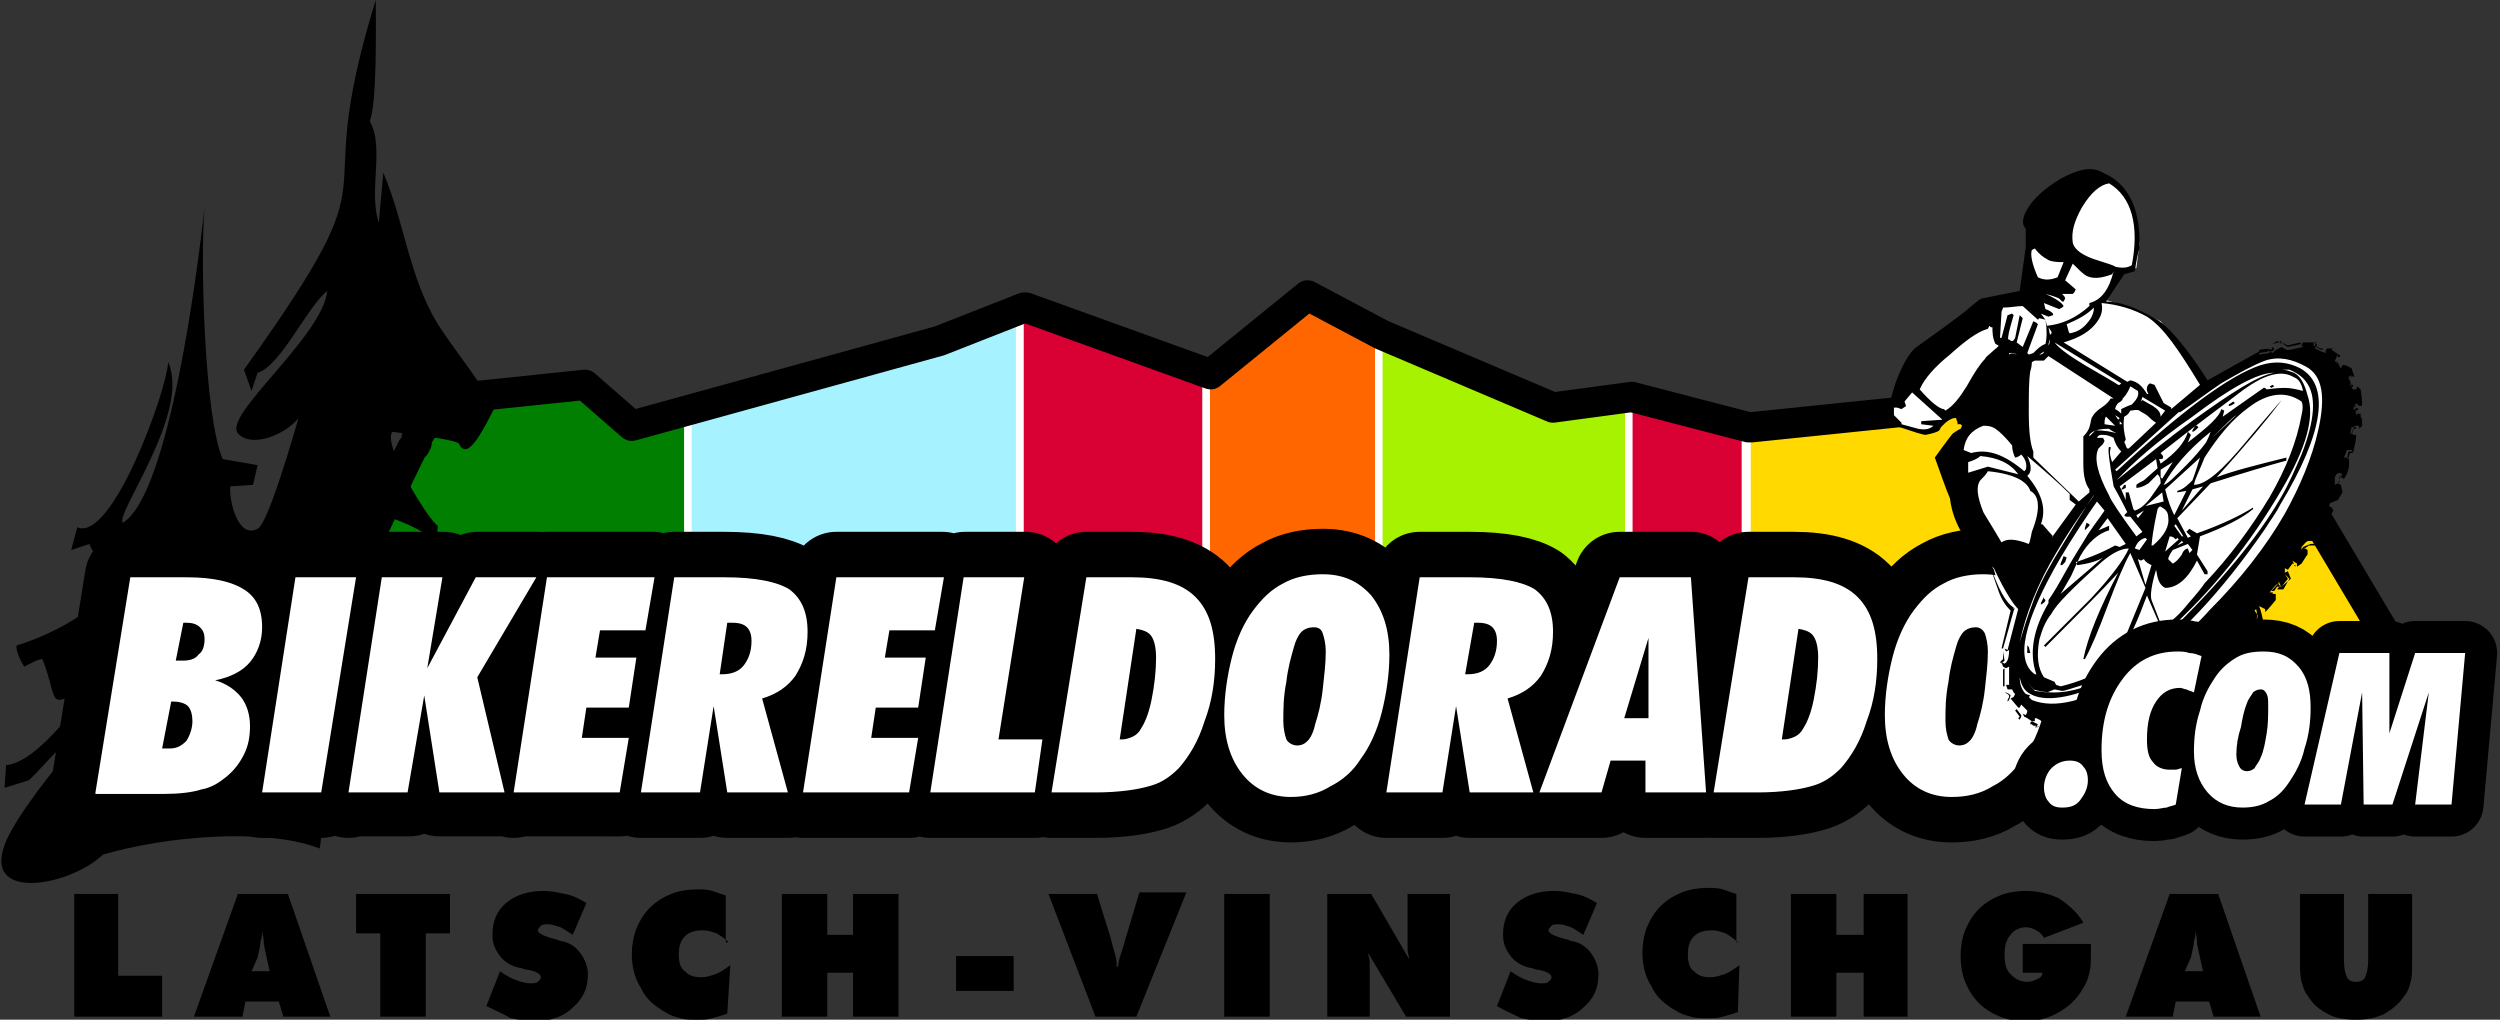
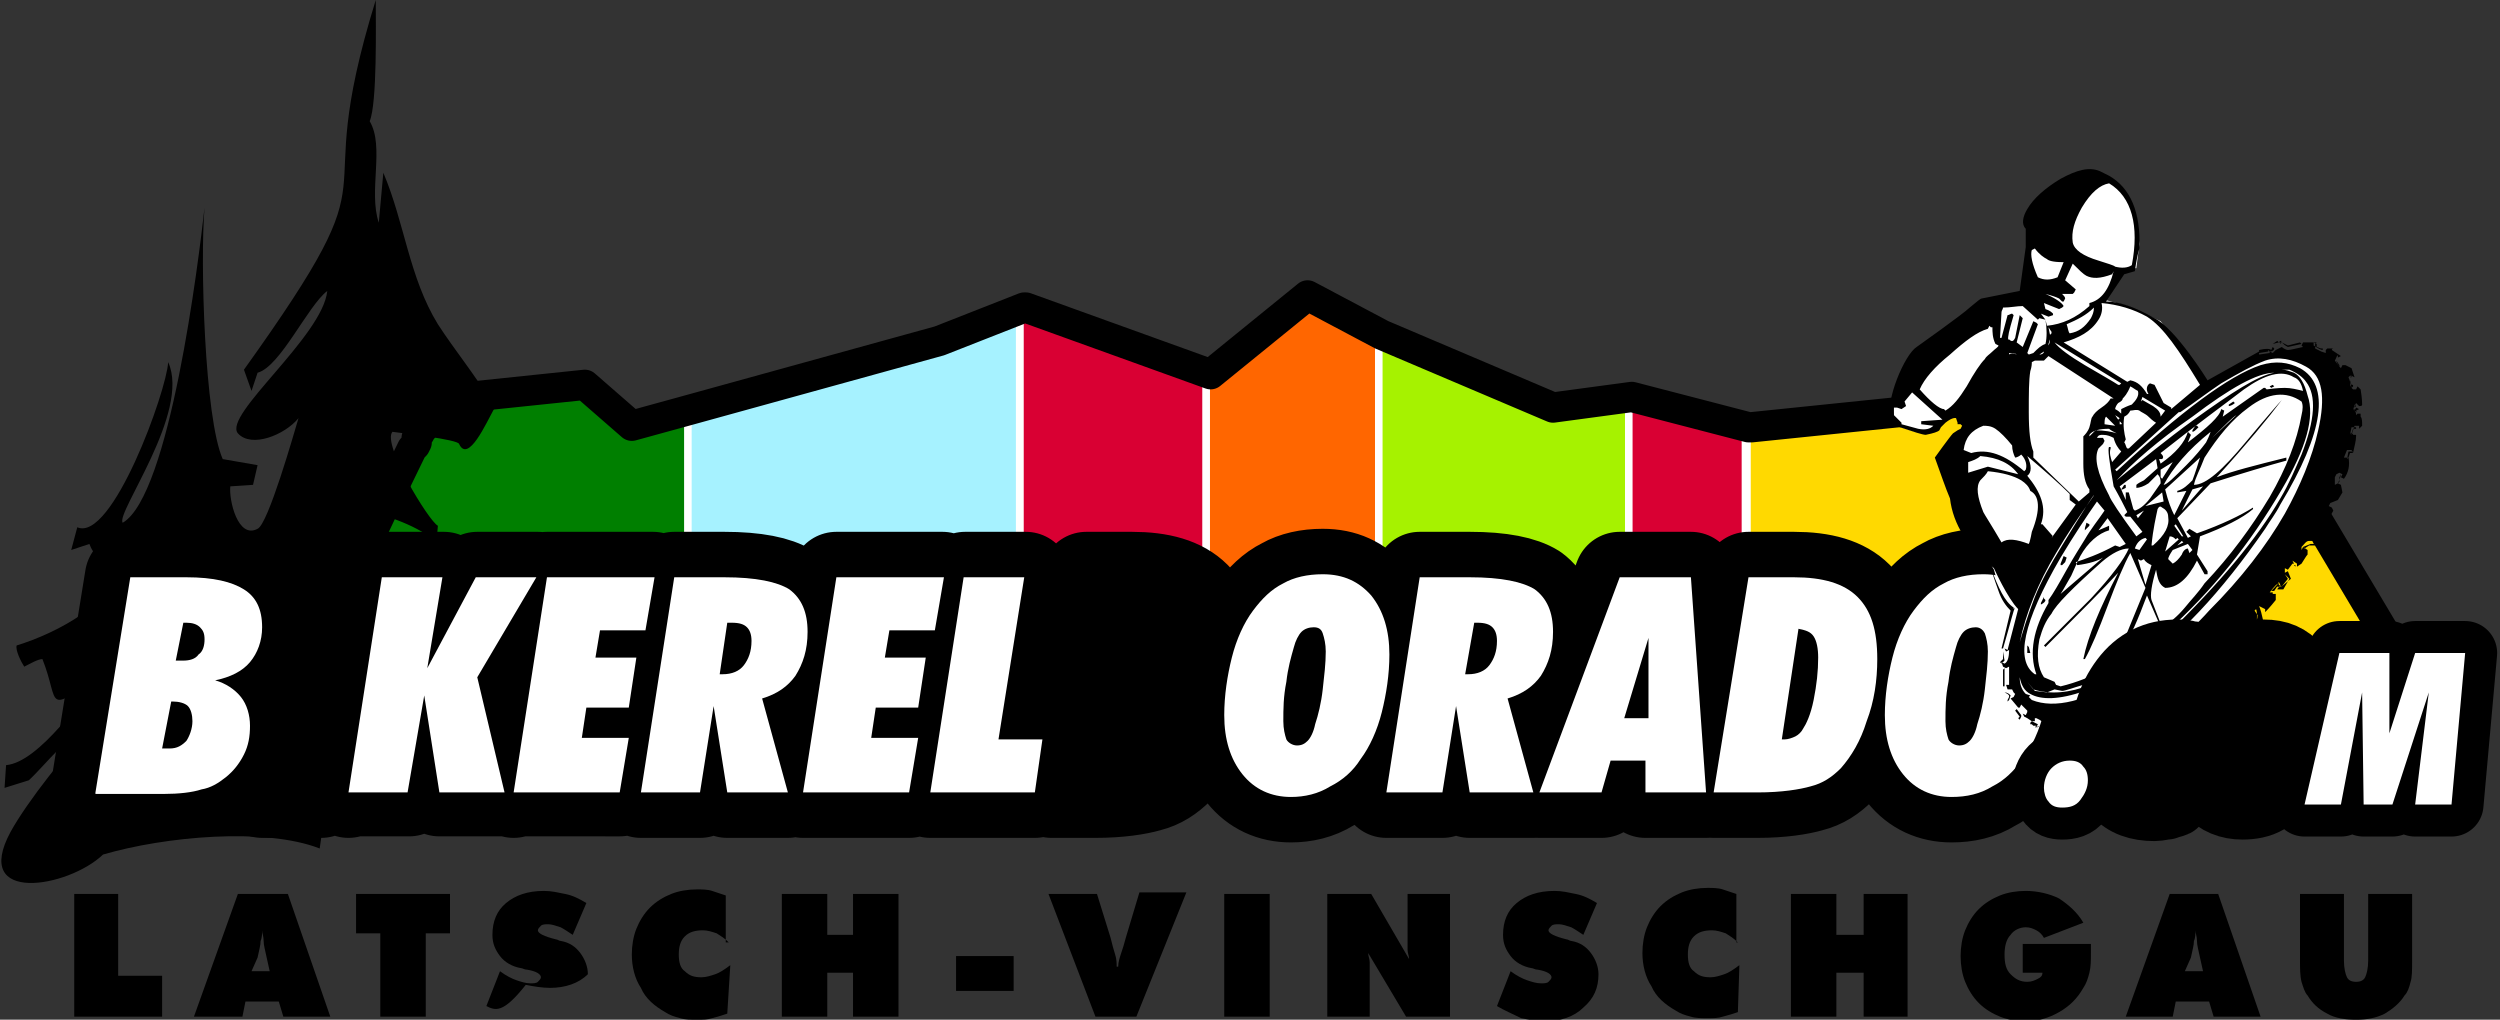
<svg xmlns="http://www.w3.org/2000/svg" version="1.1" id="Ebene_1" x="0px" y="0px" width="165px" height="67.3px" viewBox="0 0 165 67.3" enable-background="new 0 0 165 67.3" xml:space="preserve">
  <rect x="0" y="0" width="165" height="67.3" fill="#333333" stroke="none" />
  <path fill-rule="evenodd" clip-rule="evenodd" fill="#FFD900" d="M141.7,30.2l3.5,3.3h7l7.8,13.1c0,0-7.2-0.1-18.3-0.2V30.2z" />
  <path fill="none" stroke="#FFFFFF" stroke-width="0.5" stroke-miterlimit="3.864" d="M141.7,30.2l3.5,3.3h7l7.8,13.1  c0,0-7.2-0.1-18.3-0.2V30.2z" />
  <path fill-rule="evenodd" clip-rule="evenodd" fill="#FF6600" d="M86.1,19.6l4.9,2.6v23.7c-3.8-0.1-7.6-0.1-11.4-0.2l0-20.8  L86.1,19.6z" />
  <path fill="none" stroke="#FFFFFF" stroke-width="0.5" stroke-miterlimit="3.864" d="M86.1,19.6l4.9,2.6v23.7  c-3.8-0.1-7.6-0.1-11.4-0.2l0-20.8L86.1,19.6z" />
  <path fill-rule="evenodd" clip-rule="evenodd" fill="#FFD900" d="M115.2,28.3l0.2,0l10.7-1.1l6.2-2.8v21.9c-5.2-0.1-11-0.1-17-0.2  V28.3z" />
  <path fill="none" stroke="#FFFFFF" stroke-width="0.5" stroke-miterlimit="3.864" d="M115.2,28.3l0.2,0l10.7-1.1l6.2-2.8v21.9  c-5.2-0.1-11-0.1-17-0.2V28.3z" />
  <polygon fill="#007F00" points="132.2,24.4 134.3,23.4 141.7,30.2 141.7,46.4 132.2,46.3 " />
  <polygon fill="none" stroke="#FFFFFF" stroke-width="0.5" stroke-miterlimit="3.864" points="132.2,24.4 134.3,23.4 141.7,30.2   141.7,46.4 132.2,46.3 " />
  <rect x="132.2" y="46.3" fill="#D7F899" width="9.5" height="0.1" />
  <path fill="#E1FAB2" d="M67.3,45.4L67.3,45.4C59.4,45.4,52,45.2,45.4,45C51.9,45.2,59.4,45.3,67.3,45.4z M23.4,44.2  c-1.6-0.1-2.5-0.3-2.5-0.4c0,0.1,0.8,0.2,2.3,0.4L23.4,44.2z" />
  <path fill="#007F00" d="M45.4,45c-10.4-0.2-18.5-0.5-22.2-0.8l-2.3-0.4c0-1.1,4-9.5,6.3-14.2l0.1-0.1l0.1-0.1l0.1-0.2l0-0.1l0-0.1  l0-0.1l0.1-0.2l0.1-0.1l0.1-0.2l0.1-0.1l0.1-0.2l0.1-0.2l0-0.1l0.1-0.1l0.1-0.1l0-0.1l0.1-0.1l0.1-0.1l0.1-0.2l0-0.1l0-0.1l0.1-0.1  l0.1-0.2l0.1-0.1l0.1-0.1l9.6-1l3.1,2.7l4-1.1V45z" />
  <path fill="none" stroke="#FFFFFF" stroke-width="0.5" stroke-miterlimit="3.864" d="M45.4,45c-10.4-0.2-18.5-0.5-22.2-0.8  l-2.3-0.4c0-1.1,4-9.5,6.3-14.2l0.1-0.1l0.1-0.1l0.1-0.2l0-0.1l0-0.1l0-0.1l0.1-0.2l0.1-0.1l0.1-0.2l0.1-0.1l0.1-0.2l0.1-0.2l0-0.1  l0.1-0.1l0.1-0.1l0-0.1l0.1-0.1l0.1-0.1l0.1-0.2l0-0.1l0-0.1l0.1-0.1l0.1-0.2l0.1-0.1l0.1-0.1l9.6-1l3.1,2.7l4-1.1V45z" />
  <path fill="#CDF680" d="M45.4,45c-10.2-0.2-18.2-0.5-22-0.8l-0.2,0C26.9,44.5,35,44.7,45.4,45z" />
  <path fill="none" stroke="#FFFFFF" stroke-width="0.5" stroke-miterlimit="3.864" d="M45.4,45c-10.2-0.2-18.2-0.5-22-0.8l-0.2,0  C26.9,44.5,35,44.7,45.4,45z" />
  <path fill="#D90033" d="M67.3,20.5l0.1,0l12.2,4.4l0,20.8c-4.2-0.1-8.3-0.1-12.3-0.2V20.5z" />
  <path fill="none" stroke="#FFFFFF" stroke-width="0.5" stroke-miterlimit="3.864" d="M67.3,20.5l0.1,0l12.2,4.4l0,20.8  c-4.2-0.1-8.3-0.1-12.3-0.2V20.5z" />
  <path fill="#AFF133" d="M79.6,45.6L79.6,45.6c-4.2,0-8.3-0.1-12.3-0.1v-0.1C71.3,45.5,75.4,45.6,79.6,45.6z" />
  <path fill="#A6F200" d="M107.5,26.3l0,19.7c-5.4-0.1-10.9-0.1-16.5-0.2V22.1l11.3,4.8L107.5,26.3z M91,22.1l11.3,4.8L91,22.1z" />
  <path fill="none" stroke="#FFFFFF" stroke-width="0.5" stroke-miterlimit="3.864" d="M107.5,26.3l0,19.7  c-5.4-0.1-10.9-0.1-16.5-0.2V22.1l11.3,4.8L107.5,26.3z M91,22.1l11.3,4.8L91,22.1z" />
  <path fill="#CDF680" d="M107.5,46L107.5,46c-5.3,0-10.9,0-16.5-0.1v-0.1C96.6,45.9,102.1,45.9,107.5,46z" />
  <polygon fill="#D90033" points="107.5,26.3 115.2,28.3 115.2,46.1 107.5,46 " />
  <polygon fill="none" stroke="#FFFFFF" stroke-width="0.5" stroke-miterlimit="3.864" points="107.5,26.3 115.2,28.3 115.2,46.1   107.5,46 " />
  <rect x="107.5" y="46.1" fill="#E1FAB2" width="7.7" height="0.1" />
  <path fill="#A6F2FF" d="M67.3,20.5v25c-7.9-0.1-15.4-0.3-21.9-0.4V27.1l16.3-4.5L67.3,20.5z" />
  <path fill="none" stroke="#FFFFFF" stroke-width="0.5" stroke-miterlimit="3.864" d="M67.3,20.5v25c-7.9-0.1-15.4-0.3-21.9-0.4  V27.1l16.3-4.5L67.3,20.5z" />
  <path fill="none" stroke="#000000" stroke-width="2" stroke-linecap="round" stroke-linejoin="round" stroke-miterlimit="3.864" d="  M115.2,46.1L115.2,46.1l-7.7,0C102.2,46,96.6,46,91,45.9v-0.1c-3.8-0.1-7.6-0.1-11.4-0.2v0.1c-4.2-0.1-8.3-0.1-12.3-0.2  C59.4,45.4,52,45.2,45.4,45c5,0.1,10.6,0.2,16.5,0.3C56,45.2,50.4,45.1,45.4,45c-10.2-0.2-18.2-0.5-22-0.8c-1.6-0.1-2.5-0.3-2.5-0.4  c0-1.1,4-9.5,6.3-14.2l0.1-0.1l0.1-0.1l0.1-0.2l0-0.1l0-0.1l0-0.1l0.1-0.2l0.1-0.1l0.1-0.2l0.1-0.1l0.1-0.2l0.1-0.2l0.1-0.2l0.1-0.1  l0-0.1l0.1-0.1l0.1-0.1l0.1-0.2l0-0.1l0-0.1l0.1-0.1l0.1-0.2l0.1-0.1l0.1-0.1l9.6-1l3.1,2.7l4-1.1l16.3-4.5l5.6-2.2l0.1,0l12.2,4.4  l6.4-5.2l4.9,2.6l11.3,4.8l5.2-0.7l7.7,2l0.2,0l10.7-1.1l6.2-2.8l2.1-1l7.3,6.8l3.5,3.3h7l7.8,13.1c0,0-7.2-0.1-18.3-0.2v0.1  l-9.5-0.1v-0.1C127,46.2,121.2,46.2,115.2,46.1z M23.1,44.2l-2.3-0.4C20.8,44,21.6,44.1,23.1,44.2z" />
  <path fill-rule="evenodd" clip-rule="evenodd" d="M24.4,8c1,1.7-0.1,4.6,0.6,6.7l0.3-3.3c1.4,3.3,1.7,6.9,3.6,10  c1.1,1.7,2.5,3.4,3.5,5.1l0.2,0.5c-0.5,0.9-1.7,3.6-2.3,2.3c-0.1-0.3-3.7-0.7-4.4-0.8c-0.7,0.8,2.4,5.9,3,6.2l-0.1,1.2  c-0.4-0.8-3.3-2-4.3-2c-0.2,2.2-0.4,14.8,2.3,14.5l-0.3,3.9l-0.7,0.9l-1.2,0.1c-0.4-0.6-6.6-3.6-7.2-3.2c-0.5,0.4,0.8,1.5,0.1,2.1  c-0.3,0.3-0.6,0.4-1,0.7L17,52l-0.6,0.4c0-0.1-0.8-2.3-0.8-0.8l-0.3,0l0,0.3l0.1-0.9l0.3-0.3c-2.4,2.9-5.3,1.7-6.2,3.2  c0.5,0.1,1-0.3,1.5-0.4c2.5-0.7,7.6,0.6,9.7,1.5l0.6-0.4L21.1,56c-3.6-1.4-10.2-0.8-14.3,0.4c-2.3,2.2-8.7,3.3-6.1-1.5  c1.1-2,3.8-5.4,5.4-7c-1.3,0.2-3.2,2.7-4.2,3.6L0.3,52l0.1-1.5c2.2-0.2,5.1-4.5,6.5-6.2c-4.1,3-2.9,2.2-4.1-0.8  C2.5,43.5,2,43.8,1.6,44c-0.2-0.3-0.6-1.1-0.5-1.4c2.6-0.8,6.8-2.9,7.1-6l-0.5,0c-0.8,1-1.6-0.1-1.8-0.7l-1.2,0.4l0.4-1.5  c2.3,1,5.9-9,6-10.9c1.5,3.3-3.5,10-3,10.6c3.1-1.8,5-17.2,5.4-20.8c-0.3,3.5,0,13.9,1.2,16.6l2.3,0.4L16.7,32l-1.5,0.1  c-0.1,0.9,0.5,3.5,1.8,2.8c0.7-0.3,2.4-6.3,2.7-7.3c-0.9,1.1-3.1,2-4,1c-1-1.2,5.6-6.4,5.9-9.4c-1.3,1-3.1,5-4.6,5.4l-0.4,1.2  l-0.5-1.4C26.7,9.6,20.1,15.2,24.8,0C24.8,1.6,24.9,6.8,24.4,8z" />
  <path fill-rule="evenodd" clip-rule="evenodd" d="M6.3,52.3l2.3-14.2h3.7c1.8,0,3,0.3,3.8,0.8c0.8,0.5,1.2,1.3,1.2,2.5  c0,0.9-0.3,1.7-0.8,2.3c-0.5,0.6-1.3,1-2.3,1.2c0.7,0.2,1.3,0.6,1.7,1.1c0.4,0.5,0.6,1.2,0.6,1.9c0,0.7-0.1,1.3-0.4,1.9  c-0.3,0.6-0.7,1.1-1.2,1.5c-0.5,0.4-1,0.7-1.6,0.8c-0.6,0.2-1.5,0.3-2.5,0.3H6.3z M17.3,52.3l2.2-14.2h4l-2.3,14.2H17.3z M23,52.3  l2.3-14.2h4l-0.9,5.9l3.1-5.9h4l-3.9,6.5l1.8,7.6H29l-1-6.4l-1,6.4H23z M33.9,52.3l2.2-14.2h7l-0.5,3.4h-3.1l-0.3,1.8H42l-0.5,3.3  h-2.8l-0.3,1.9h3.1l-0.6,3.7H33.9z M47.5,44.5h0.2c0.6,0,1.1-0.2,1.4-0.6c0.3-0.4,0.5-0.9,0.5-1.6c0-0.4-0.1-0.7-0.3-0.9  c-0.2-0.2-0.5-0.3-1-0.3c0,0-0.1,0-0.1,0c-0.1,0-0.1,0-0.2,0L47.5,44.5z M42.3,52.3l2.2-14.2h3.3c2.1,0,3.5,0.3,4.3,0.8  c0.8,0.6,1.2,1.5,1.2,2.8c0,1.2-0.3,2.1-0.8,2.9c-0.5,0.7-1.2,1.2-2.2,1.5l1.7,6.2H48l-0.9-5.7l-0.9,5.7H42.3z M53,52.3l2.2-14.2h7  l-0.5,3.4h-3.1l-0.3,1.8h2.8l-0.5,3.3h-2.8l-0.3,1.9h3.1L60,52.3H53z M61.4,52.3l2.3-14.2h4l-1.7,10.7h2.9l-0.6,3.5H61.4z   M69.4,52.3l2.3-14.2h3c1.9,0,3.3,0.4,4.2,1.3c0.9,0.9,1.3,2.2,1.3,4.1c0,1.4-0.2,2.8-0.7,4.1c-0.4,1.3-1,2.3-1.7,3.1  c-0.6,0.6-1.2,1-2,1.2c-0.7,0.2-1.9,0.4-3.5,0.4H69.4z M73.9,48.8C74,48.8,74,48.8,73.9,48.8c0.1,0,0.2,0,0.2,0  c0.2,0,0.5-0.1,0.7-0.2c0.2-0.1,0.4-0.3,0.5-0.5c0.2-0.3,0.5-0.9,0.7-1.9c0.2-1,0.3-1.9,0.3-2.8c0-0.6-0.1-1.1-0.3-1.4  c-0.2-0.3-0.5-0.4-1-0.5L73.9,48.8z M84.7,47.6c0,0.5,0.1,0.9,0.2,1.2c0.1,0.2,0.4,0.4,0.7,0.4c0.3,0,0.5-0.1,0.7-0.3  c0.2-0.2,0.4-0.6,0.5-1.1c0.2-0.6,0.4-1.4,0.5-2.3c0.1-0.9,0.2-1.7,0.2-2.5c0-0.5-0.1-0.9-0.2-1.2s-0.3-0.4-0.6-0.4  c-0.3,0-0.6,0.1-0.8,0.3c-0.2,0.2-0.4,0.6-0.5,1c-0.2,0.7-0.4,1.4-0.5,2.3C84.7,46,84.7,46.8,84.7,47.6z M85.2,52.6  c-1.3,0-2.4-0.5-3.2-1.5c-0.8-1-1.2-2.3-1.2-3.9c0-1.3,0.2-2.6,0.5-3.8c0.3-1.2,0.8-2.3,1.4-3.1c0.6-0.8,1.2-1.4,2-1.8  c0.7-0.4,1.6-0.6,2.6-0.6c1.4,0,2.4,0.5,3.2,1.4c0.8,1,1.2,2.3,1.2,3.9c0,1.3-0.2,2.6-0.5,3.8c-0.3,1.2-0.8,2.3-1.4,3.1  c-0.5,0.8-1.2,1.4-2,1.8C87,52.4,86.1,52.6,85.2,52.6z M96.7,44.5h0.2c0.6,0,1.1-0.2,1.4-0.6c0.3-0.4,0.5-0.9,0.5-1.6  c0-0.4-0.1-0.7-0.3-0.9c-0.2-0.2-0.5-0.3-1-0.3c0,0-0.1,0-0.1,0c-0.1,0-0.1,0-0.1,0L96.7,44.5z M91.5,52.3l2.2-14.2h3.3  c2.1,0,3.5,0.3,4.3,0.8c0.8,0.6,1.2,1.5,1.2,2.8c0,1.2-0.3,2.1-0.8,2.9c-0.5,0.7-1.2,1.2-2.2,1.5l1.7,6.2h-4.2l-0.9-5.7l-0.9,5.7  H91.5z M101.6,52.3l5.3-14.2h4.7l1,14.2h-4l0-2.1h-2.3l-0.6,2.1H101.6z M107.2,47.4h1.6l0-5.3L107.2,47.4z M113.1,52.3l2.3-14.2h3  c1.9,0,3.3,0.4,4.2,1.3c0.9,0.9,1.3,2.2,1.3,4.1c0,1.4-0.2,2.8-0.7,4.1c-0.4,1.3-1,2.3-1.7,3.1c-0.6,0.6-1.2,1-2,1.2  c-0.7,0.2-1.9,0.4-3.5,0.4H113.1z M117.6,48.8C117.6,48.8,117.7,48.8,117.6,48.8c0.1,0,0.2,0,0.2,0c0.2,0,0.5-0.1,0.7-0.2  c0.2-0.1,0.4-0.3,0.5-0.5c0.2-0.3,0.5-0.9,0.7-1.9c0.2-1,0.3-1.9,0.3-2.8c0-0.6-0.1-1.1-0.3-1.4c-0.2-0.3-0.5-0.4-1-0.5L117.6,48.8z   M128.4,47.6c0,0.5,0.1,0.9,0.2,1.2c0.1,0.2,0.4,0.4,0.7,0.4c0.3,0,0.5-0.1,0.7-0.3c0.2-0.2,0.4-0.6,0.5-1.1  c0.2-0.6,0.4-1.4,0.5-2.3c0.1-0.9,0.2-1.7,0.2-2.5c0-0.5-0.1-0.9-0.2-1.2c-0.1-0.2-0.3-0.4-0.6-0.4c-0.3,0-0.6,0.1-0.8,0.3  c-0.2,0.2-0.4,0.6-0.5,1c-0.2,0.7-0.4,1.4-0.5,2.3C128.4,46,128.4,46.8,128.4,47.6z M128.8,52.6c-1.3,0-2.4-0.5-3.2-1.5  c-0.8-1-1.2-2.3-1.2-3.9c0-1.3,0.2-2.6,0.5-3.8c0.3-1.2,0.8-2.3,1.4-3.1c0.6-0.8,1.2-1.4,2-1.8c0.7-0.4,1.6-0.6,2.6-0.6  c1.4,0,2.4,0.5,3.3,1.4c0.8,1,1.2,2.3,1.2,3.9c0,1.3-0.2,2.6-0.5,3.8c-0.3,1.2-0.8,2.3-1.4,3.1c-0.6,0.8-1.2,1.4-2,1.8  C130.7,52.4,129.8,52.6,128.8,52.6z" />
  <path fill="none" stroke="#000000" stroke-width="6" stroke-linecap="round" stroke-linejoin="round" stroke-miterlimit="3.864" d="  M6.3,52.3l2.3-14.2h3.7c1.8,0,3,0.3,3.8,0.8c0.8,0.5,1.2,1.3,1.2,2.5c0,0.9-0.3,1.7-0.8,2.3c-0.5,0.6-1.3,1-2.3,1.2  c0.7,0.2,1.3,0.6,1.7,1.1c0.4,0.5,0.6,1.2,0.6,1.9c0,0.7-0.1,1.3-0.4,1.9c-0.3,0.6-0.7,1.1-1.2,1.5c-0.5,0.4-1,0.7-1.6,0.8  c-0.6,0.2-1.5,0.3-2.5,0.3H6.3z M17.3,52.3l2.2-14.2h4l-2.3,14.2H17.3z M23,52.3l2.3-14.2h4l-0.9,5.9l3.1-5.9h4l-3.9,6.5l1.8,7.6H29  l-1-6.4l-1,6.4H23z M33.9,52.3l2.2-14.2h7l-0.5,3.4h-3.1l-0.3,1.8H42l-0.5,3.3h-2.8l-0.3,1.9h3.1l-0.6,3.7H33.9z M47.5,44.5h0.2  c0.6,0,1.1-0.2,1.4-0.6c0.3-0.4,0.5-0.9,0.5-1.6c0-0.4-0.1-0.7-0.3-0.9c-0.2-0.2-0.5-0.3-1-0.3c0,0-0.1,0-0.1,0c-0.1,0-0.1,0-0.2,0  L47.5,44.5z M42.3,52.3l2.2-14.2h3.3c2.1,0,3.5,0.3,4.3,0.8c0.8,0.6,1.2,1.5,1.2,2.8c0,1.2-0.3,2.1-0.8,2.9  c-0.5,0.7-1.2,1.2-2.2,1.5l1.7,6.2H48l-0.9-5.7l-0.9,5.7H42.3z M53,52.3l2.2-14.2h7l-0.5,3.4h-3.1l-0.3,1.8h2.8l-0.5,3.3h-2.8  l-0.3,1.9h3.1L60,52.3H53z M61.4,52.3l2.3-14.2h4l-1.7,10.7h2.9l-0.6,3.5H61.4z M69.4,52.3l2.3-14.2h3c1.9,0,3.3,0.4,4.2,1.3  c0.9,0.9,1.3,2.2,1.3,4.1c0,1.4-0.2,2.8-0.7,4.1c-0.4,1.3-1,2.3-1.7,3.1c-0.6,0.6-1.2,1-2,1.2c-0.7,0.2-1.9,0.4-3.5,0.4H69.4z   M73.9,48.8C74,48.8,74,48.8,73.9,48.8c0.1,0,0.2,0,0.2,0c0.2,0,0.5-0.1,0.7-0.2c0.2-0.1,0.4-0.3,0.5-0.5c0.2-0.3,0.5-0.9,0.7-1.9  c0.2-1,0.3-1.9,0.3-2.8c0-0.6-0.1-1.1-0.3-1.4c-0.2-0.3-0.5-0.4-1-0.5L73.9,48.8z M84.7,47.6c0,0.5,0.1,0.9,0.2,1.2  c0.1,0.2,0.4,0.4,0.7,0.4c0.3,0,0.5-0.1,0.7-0.3c0.2-0.2,0.4-0.6,0.5-1.1c0.2-0.6,0.4-1.4,0.5-2.3c0.1-0.9,0.2-1.7,0.2-2.5  c0-0.5-0.1-0.9-0.2-1.2s-0.3-0.4-0.6-0.4c-0.3,0-0.6,0.1-0.8,0.3c-0.2,0.2-0.4,0.6-0.5,1c-0.2,0.7-0.4,1.4-0.5,2.3  C84.7,46,84.7,46.8,84.7,47.6z M85.2,52.6c-1.3,0-2.4-0.5-3.2-1.5c-0.8-1-1.2-2.3-1.2-3.9c0-1.3,0.2-2.6,0.5-3.8  c0.3-1.2,0.8-2.3,1.4-3.1c0.6-0.8,1.2-1.4,2-1.8c0.7-0.4,1.6-0.6,2.6-0.6c1.4,0,2.4,0.5,3.2,1.4c0.8,1,1.2,2.3,1.2,3.9  c0,1.3-0.2,2.6-0.5,3.8c-0.3,1.2-0.8,2.3-1.4,3.1c-0.5,0.8-1.2,1.4-2,1.8C87,52.4,86.1,52.6,85.2,52.6z M96.7,44.5h0.2  c0.6,0,1.1-0.2,1.4-0.6c0.3-0.4,0.5-0.9,0.5-1.6c0-0.4-0.1-0.7-0.3-0.9c-0.2-0.2-0.5-0.3-1-0.3c0,0-0.1,0-0.1,0c-0.1,0-0.1,0-0.1,0  L96.7,44.5z M91.5,52.3l2.2-14.2h3.3c2.1,0,3.5,0.3,4.3,0.8c0.8,0.6,1.2,1.5,1.2,2.8c0,1.2-0.3,2.1-0.8,2.9  c-0.5,0.7-1.2,1.2-2.2,1.5l1.7,6.2h-4.2l-0.9-5.7l-0.9,5.7H91.5z M101.6,52.3l5.3-14.2h4.7l1,14.2h-4l0-2.1h-2.3l-0.6,2.1H101.6z   M107.2,47.4h1.6l0-5.3L107.2,47.4z M113.1,52.3l2.3-14.2h3c1.9,0,3.3,0.4,4.2,1.3c0.9,0.9,1.3,2.2,1.3,4.1c0,1.4-0.2,2.8-0.7,4.1  c-0.4,1.3-1,2.3-1.7,3.1c-0.6,0.6-1.2,1-2,1.2c-0.7,0.2-1.9,0.4-3.5,0.4H113.1z M117.6,48.8C117.6,48.8,117.7,48.8,117.6,48.8  c0.1,0,0.2,0,0.2,0c0.2,0,0.5-0.1,0.7-0.2c0.2-0.1,0.4-0.3,0.5-0.5c0.2-0.3,0.5-0.9,0.7-1.9c0.2-1,0.3-1.9,0.3-2.8  c0-0.6-0.1-1.1-0.3-1.4c-0.2-0.3-0.5-0.4-1-0.5L117.6,48.8z M128.4,47.6c0,0.5,0.1,0.9,0.2,1.2c0.1,0.2,0.4,0.4,0.7,0.4  c0.3,0,0.5-0.1,0.7-0.3c0.2-0.2,0.4-0.6,0.5-1.1c0.2-0.6,0.4-1.4,0.5-2.3c0.1-0.9,0.2-1.7,0.2-2.5c0-0.5-0.1-0.9-0.2-1.2  c-0.1-0.2-0.3-0.4-0.6-0.4c-0.3,0-0.6,0.1-0.8,0.3c-0.2,0.2-0.4,0.6-0.5,1c-0.2,0.7-0.4,1.4-0.5,2.3C128.4,46,128.4,46.8,128.4,47.6  z M128.8,52.6c-1.3,0-2.4-0.5-3.2-1.5c-0.8-1-1.2-2.3-1.2-3.9c0-1.3,0.2-2.6,0.5-3.8c0.3-1.2,0.8-2.3,1.4-3.1c0.6-0.8,1.2-1.4,2-1.8  c0.7-0.4,1.6-0.6,2.6-0.6c1.4,0,2.4,0.5,3.3,1.4c0.8,1,1.2,2.3,1.2,3.9c0,1.3-0.2,2.6-0.5,3.8c-0.3,1.2-0.8,2.3-1.4,3.1  c-0.6,0.8-1.2,1.4-2,1.8C130.7,52.4,129.8,52.6,128.8,52.6z" />
  <path fill-rule="evenodd" clip-rule="evenodd" fill="#FFFFFF" d="M11.6,43.6c0.1,0,0.1,0,0.2,0c0.1,0,0.1,0,0.3,0  c0.4,0,0.8-0.1,1-0.4c0.3-0.2,0.4-0.6,0.4-1c0-0.4-0.1-0.6-0.3-0.8c-0.2-0.2-0.5-0.3-0.9-0.3c0,0-0.1,0-0.1,0c-0.1,0-0.1,0-0.1,0  L11.6,43.6z M10.7,49.4c0.1,0,0.1,0,0.2,0c0.1,0,0.2,0,0.3,0c0.5,0,0.8-0.2,1.1-0.5c0.2-0.3,0.4-0.8,0.4-1.3c0-0.4-0.1-0.8-0.3-1  c-0.2-0.2-0.6-0.3-1-0.3h-0.1L10.7,49.4z M6.3,52.3l2.3-14.2h3.7c1.8,0,3,0.3,3.8,0.8c0.8,0.5,1.2,1.3,1.2,2.5  c0,0.9-0.3,1.7-0.8,2.3c-0.5,0.6-1.3,1-2.3,1.2c0.7,0.2,1.3,0.6,1.7,1.1c0.4,0.5,0.6,1.2,0.6,1.9c0,0.7-0.1,1.3-0.4,1.9  c-0.3,0.6-0.7,1.1-1.2,1.5c-0.5,0.4-1,0.7-1.6,0.8c-0.6,0.2-1.5,0.3-2.5,0.3H6.3z" />
-   <polygon fill-rule="evenodd" clip-rule="evenodd" fill="#FFFFFF" points="17.3,52.3 19.5,38.1 23.5,38.1 21.2,52.3 " />
  <polygon fill-rule="evenodd" clip-rule="evenodd" fill="#FFFFFF" points="23,52.3 25.2,38.1 29.2,38.1 28.2,44.1 31.4,38.1   35.4,38.1 31.5,44.7 33.3,52.3 29,52.3 28,45.9 26.9,52.3 " />
  <polygon fill-rule="evenodd" clip-rule="evenodd" fill="#FFFFFF" points="33.9,52.3 36.1,38.1 43.2,38.1 42.6,41.6 39.6,41.6   39.3,43.4 42,43.4 41.5,46.7 38.7,46.7 38.4,48.7 41.5,48.7 40.9,52.3 " />
  <path fill-rule="evenodd" clip-rule="evenodd" fill="#FFFFFF" d="M42.3,52.3l2.2-14.2h3.3c2.1,0,3.5,0.3,4.3,0.8  c0.8,0.6,1.2,1.5,1.2,2.8c0,1.2-0.3,2.1-0.8,2.9c-0.5,0.7-1.2,1.2-2.2,1.5l1.7,6.2H48l-0.9-5.7l-0.9,5.7H42.3z M47.5,44.5h0.2  c0.6,0,1.1-0.2,1.4-0.6c0.3-0.4,0.5-0.9,0.5-1.6c0-0.4-0.1-0.7-0.3-0.9c-0.2-0.2-0.5-0.3-1-0.3c0,0-0.1,0-0.1,0c-0.1,0-0.1,0-0.2,0  L47.5,44.5z" />
  <polygon fill-rule="evenodd" clip-rule="evenodd" fill="#FFFFFF" points="53,52.3 55.2,38.1 62.3,38.1 61.7,41.6 58.7,41.6   58.4,43.4 61.1,43.4 60.6,46.7 57.8,46.7 57.5,48.7 60.6,48.7 60,52.3 " />
  <polygon fill-rule="evenodd" clip-rule="evenodd" fill="#FFFFFF" points="61.4,52.3 63.6,38.1 67.6,38.1 65.9,48.8 68.8,48.8   68.3,52.3 " />
-   <path fill-rule="evenodd" clip-rule="evenodd" fill="#FFFFFF" d="M73.9,48.8C74,48.8,74,48.8,73.9,48.8c0.1,0,0.2,0,0.2,0  c0.2,0,0.5-0.1,0.7-0.2c0.2-0.1,0.4-0.3,0.5-0.5c0.2-0.3,0.5-0.9,0.7-1.9c0.2-1,0.3-1.9,0.3-2.8c0-0.6-0.1-1.1-0.3-1.4  c-0.2-0.3-0.5-0.4-1-0.5L73.9,48.8z M69.4,52.3l2.3-14.2h3c1.9,0,3.3,0.4,4.2,1.3c0.9,0.9,1.3,2.2,1.3,4.1c0,1.4-0.2,2.8-0.7,4.1  c-0.4,1.3-1,2.3-1.7,3.1c-0.6,0.6-1.2,1-2,1.2c-0.7,0.2-1.9,0.4-3.5,0.4H69.4z" />
  <path fill-rule="evenodd" clip-rule="evenodd" fill="#FFFFFF" d="M85.2,52.6c-1.3,0-2.4-0.5-3.2-1.5c-0.8-1-1.2-2.3-1.2-3.9  c0-1.3,0.2-2.6,0.5-3.8c0.3-1.2,0.8-2.3,1.4-3.1c0.6-0.8,1.2-1.4,2-1.8c0.7-0.4,1.6-0.6,2.6-0.6c1.4,0,2.4,0.5,3.2,1.4  c0.8,1,1.2,2.3,1.2,3.9c0,1.3-0.2,2.6-0.5,3.8c-0.3,1.2-0.8,2.3-1.4,3.1c-0.5,0.8-1.2,1.4-2,1.8C87,52.4,86.1,52.6,85.2,52.6z   M84.7,47.6c0,0.5,0.1,0.9,0.2,1.2c0.1,0.2,0.4,0.4,0.7,0.4c0.3,0,0.5-0.1,0.7-0.3c0.2-0.2,0.4-0.6,0.5-1.1c0.2-0.6,0.4-1.4,0.5-2.3  c0.1-0.9,0.2-1.7,0.2-2.5c0-0.5-0.1-0.9-0.2-1.2s-0.3-0.4-0.6-0.4c-0.3,0-0.6,0.1-0.8,0.3c-0.2,0.2-0.4,0.6-0.5,1  c-0.2,0.7-0.4,1.4-0.5,2.3C84.7,46,84.7,46.8,84.7,47.6z" />
  <path fill-rule="evenodd" clip-rule="evenodd" fill="#FFFFFF" d="M91.5,52.3l2.2-14.2h3.3c2.1,0,3.5,0.3,4.3,0.8  c0.8,0.6,1.2,1.5,1.2,2.8c0,1.2-0.3,2.1-0.8,2.9c-0.5,0.7-1.2,1.2-2.2,1.5l1.7,6.2h-4.2l-0.9-5.7l-0.9,5.7H91.5z M96.7,44.5h0.2  c0.6,0,1.1-0.2,1.4-0.6c0.3-0.4,0.5-0.9,0.5-1.6c0-0.4-0.1-0.7-0.3-0.9c-0.2-0.2-0.5-0.3-1-0.3c0,0-0.1,0-0.1,0c-0.1,0-0.1,0-0.1,0  L96.7,44.5z" />
  <path fill-rule="evenodd" clip-rule="evenodd" fill="#FFFFFF" d="M107.2,47.4h1.6l0-5.3L107.2,47.4z M101.6,52.3l5.3-14.2h4.7  l1,14.2h-4l0-2.1h-2.3l-0.6,2.1H101.6z" />
  <path fill-rule="evenodd" clip-rule="evenodd" fill="#FFFFFF" d="M117.6,48.8C117.6,48.8,117.7,48.8,117.6,48.8c0.1,0,0.2,0,0.2,0  c0.2,0,0.5-0.1,0.7-0.2c0.2-0.1,0.4-0.3,0.5-0.5c0.2-0.3,0.5-0.9,0.7-1.9c0.2-1,0.3-1.9,0.3-2.8c0-0.6-0.1-1.1-0.3-1.4  c-0.2-0.3-0.5-0.4-1-0.5L117.6,48.8z M113.1,52.3l2.3-14.2h3c1.9,0,3.3,0.4,4.2,1.3c0.9,0.9,1.3,2.2,1.3,4.1c0,1.4-0.2,2.8-0.7,4.1  c-0.4,1.3-1,2.3-1.7,3.1c-0.6,0.6-1.2,1-2,1.2c-0.7,0.2-1.9,0.4-3.5,0.4H113.1z" />
  <path fill-rule="evenodd" clip-rule="evenodd" fill="#FFFFFF" d="M128.8,52.6c-1.3,0-2.4-0.5-3.2-1.5c-0.8-1-1.2-2.3-1.2-3.9  c0-1.3,0.2-2.6,0.5-3.8c0.3-1.2,0.8-2.3,1.4-3.1c0.6-0.8,1.2-1.4,2-1.8c0.7-0.4,1.6-0.6,2.6-0.6c1.4,0,2.4,0.5,3.3,1.4  c0.8,1,1.2,2.3,1.2,3.9c0,1.3-0.2,2.6-0.5,3.8c-0.3,1.2-0.8,2.3-1.4,3.1c-0.6,0.8-1.2,1.4-2,1.8C130.7,52.4,129.8,52.6,128.8,52.6z   M128.4,47.6c0,0.5,0.1,0.9,0.2,1.2c0.1,0.2,0.4,0.4,0.7,0.4c0.3,0,0.5-0.1,0.7-0.3c0.2-0.2,0.4-0.6,0.5-1.1  c0.2-0.6,0.4-1.4,0.5-2.3c0.1-0.9,0.2-1.7,0.2-2.5c0-0.5-0.1-0.9-0.2-1.2c-0.1-0.2-0.3-0.4-0.6-0.4c-0.3,0-0.6,0.1-0.8,0.3  c-0.2,0.2-0.4,0.6-0.5,1c-0.2,0.7-0.4,1.4-0.5,2.3C128.4,46,128.4,46.8,128.4,47.6z" />
  <polygon fill-rule="evenodd" clip-rule="evenodd" points="4.9,67.1 4.9,59 7.8,59 7.8,64.4 10.7,64.4 10.7,67.1 " />
  <path fill-rule="evenodd" clip-rule="evenodd" d="M12.8,67.1l2.9-8.1h3.3l2.8,8.1h-3.1l-0.3-1h-2.2l-0.2,1H12.8z M16.6,64.1h1.2  l-0.2-0.9c-0.1-0.5-0.2-0.8-0.2-1.1c0-0.3-0.1-0.5-0.1-0.7h0c0,0.2,0,0.5-0.1,0.7c0,0.3-0.1,0.6-0.2,1.1L16.6,64.1z" />
  <polygon fill-rule="evenodd" clip-rule="evenodd" points="25.1,67.1 25.1,61.6 23.5,61.6 23.5,59 29.7,59 29.7,61.6 28.1,61.6   28.1,67.1 " />
-   <path fill-rule="evenodd" clip-rule="evenodd" d="M32.1,66.4l0.9-2.3c0.4,0.3,0.8,0.5,1.1,0.6c0.3,0.1,0.6,0.2,0.9,0.2  c0.2,0,0.4,0,0.5-0.1c0.1-0.1,0.2-0.2,0.2-0.3c0-0.2-0.3-0.4-0.9-0.5c-0.2,0-0.3-0.1-0.4-0.1c-0.6-0.1-1.1-0.4-1.4-0.8  c-0.3-0.4-0.5-0.8-0.5-1.4c0-0.9,0.3-1.6,0.9-2.1c0.6-0.5,1.4-0.8,2.5-0.8c0.5,0,0.9,0.1,1.4,0.2c0.5,0.1,0.9,0.3,1.4,0.6l-0.9,2.1  c-0.3-0.2-0.6-0.4-0.8-0.5c-0.3-0.1-0.6-0.2-0.8-0.2c-0.2,0-0.4,0-0.5,0.1c-0.1,0.1-0.2,0.2-0.2,0.3c0,0.2,0.4,0.4,1.2,0.6  c0.1,0,0.2,0.1,0.3,0.1c0.6,0.1,1,0.4,1.3,0.8c0.3,0.4,0.5,0.9,0.5,1.4c0,0.9-0.3,1.6-1,2.2c-0.6,0.6-1.5,0.9-2.5,0.9  c-0.5,0-1.1-0.1-1.6-0.2C33.2,66.9,32.7,66.7,32.1,66.4z" />
+   <path fill-rule="evenodd" clip-rule="evenodd" d="M32.1,66.4l0.9-2.3c0.4,0.3,0.8,0.5,1.1,0.6c0.3,0.1,0.6,0.2,0.9,0.2  c0.2,0,0.4,0,0.5-0.1c0.1-0.1,0.2-0.2,0.2-0.3c0-0.2-0.3-0.4-0.9-0.5c-0.2,0-0.3-0.1-0.4-0.1c-0.6-0.1-1.1-0.4-1.4-0.8  c-0.3-0.4-0.5-0.8-0.5-1.4c0-0.9,0.3-1.6,0.9-2.1c0.6-0.5,1.4-0.8,2.5-0.8c0.5,0,0.9,0.1,1.4,0.2c0.5,0.1,0.9,0.3,1.4,0.6l-0.9,2.1  c-0.3-0.2-0.6-0.4-0.8-0.5c-0.3-0.1-0.6-0.2-0.8-0.2c-0.2,0-0.4,0-0.5,0.1c-0.1,0.1-0.2,0.2-0.2,0.3c0,0.2,0.4,0.4,1.2,0.6  c0.1,0,0.2,0.1,0.3,0.1c0.6,0.1,1,0.4,1.3,0.8c0.3,0.4,0.5,0.9,0.5,1.4c-0.6,0.6-1.5,0.9-2.5,0.9  c-0.5,0-1.1-0.1-1.6-0.2C33.2,66.9,32.7,66.7,32.1,66.4z" />
  <path fill-rule="evenodd" clip-rule="evenodd" d="M48.1,62.2c-0.3-0.3-0.5-0.4-0.8-0.6c-0.3-0.1-0.6-0.2-0.9-0.2  c-0.5,0-0.9,0.1-1.2,0.4c-0.3,0.3-0.4,0.7-0.4,1.2c0,0.5,0.1,0.9,0.4,1.1c0.3,0.3,0.6,0.4,1.1,0.4c0.3,0,0.6-0.1,0.9-0.2  c0.3-0.1,0.6-0.3,1-0.6L48,66.9c-0.3,0.1-0.6,0.2-1,0.3c-0.3,0.1-0.6,0.1-1,0.1c-0.4,0-0.8,0-1.1-0.1c-0.4-0.1-0.7-0.2-1-0.4  c-0.7-0.4-1.3-0.9-1.6-1.6c-0.4-0.6-0.6-1.4-0.6-2.2c0-0.6,0.1-1.2,0.3-1.7c0.2-0.5,0.5-1,0.9-1.4c0.4-0.4,0.9-0.7,1.4-0.9  c0.5-0.2,1.1-0.3,1.7-0.3c0.3,0,0.7,0,1,0.1c0.3,0.1,0.6,0.2,0.9,0.3V62.2z" />
  <polygon fill-rule="evenodd" clip-rule="evenodd" points="51.6,67.1 51.6,59 54.6,59 54.6,61.7 56.3,61.7 56.3,59 59.3,59   59.3,67.1 56.3,67.1 56.3,64.2 54.6,64.2 54.6,67.1 " />
  <rect x="63.1" y="63.1" fill-rule="evenodd" clip-rule="evenodd" width="3.8" height="2.3" />
  <path fill-rule="evenodd" clip-rule="evenodd" d="M72.3,67.1L69.2,59h3.2l0.9,2.9c0.1,0.4,0.2,0.8,0.3,1.1c0.1,0.3,0.1,0.6,0.1,0.8  h0.1c0-0.3,0.1-0.6,0.2-0.9c0.1-0.3,0.2-0.6,0.3-1l0.9-3h3.1L75,67.1H72.3z" />
  <rect x="80.8" y="59" fill-rule="evenodd" clip-rule="evenodd" width="3" height="8.1" />
  <path fill-rule="evenodd" clip-rule="evenodd" d="M87.6,67.1V59h2.9l2.5,4.3c0-0.2-0.1-0.4-0.1-0.6c0-0.2,0-0.5,0-0.9V59h2.8v8.1  h-2.9l-2.5-4.2c0,0.2,0.1,0.4,0.1,0.6c0,0.2,0,0.4,0,0.7v2.9H87.6z" />
  <path fill-rule="evenodd" clip-rule="evenodd" d="M98.8,66.4l0.9-2.3c0.4,0.3,0.8,0.5,1.1,0.6c0.3,0.1,0.6,0.2,0.9,0.2  c0.2,0,0.4,0,0.5-0.1c0.1-0.1,0.2-0.2,0.2-0.3c0-0.2-0.3-0.4-0.9-0.5c-0.2,0-0.3-0.1-0.4-0.1c-0.6-0.1-1.1-0.4-1.4-0.8  c-0.3-0.4-0.5-0.8-0.5-1.4c0-0.9,0.3-1.6,0.9-2.1c0.6-0.5,1.4-0.8,2.5-0.8c0.5,0,0.9,0.1,1.4,0.2c0.5,0.1,0.9,0.3,1.4,0.6l-0.9,2.1  c-0.3-0.2-0.6-0.4-0.8-0.5c-0.3-0.1-0.6-0.2-0.8-0.2c-0.2,0-0.4,0-0.5,0.1c-0.1,0.1-0.2,0.2-0.2,0.3c0,0.2,0.4,0.4,1.2,0.6  c0.1,0,0.2,0.1,0.3,0.1c0.6,0.1,1,0.4,1.3,0.8c0.3,0.4,0.5,0.9,0.5,1.4c0,0.9-0.3,1.6-1,2.2c-0.6,0.6-1.5,0.9-2.5,0.9  c-0.5,0-1.1-0.1-1.6-0.2C99.8,66.9,99.3,66.7,98.8,66.4z" />
  <path fill-rule="evenodd" clip-rule="evenodd" d="M114.7,62.2c-0.3-0.3-0.5-0.4-0.8-0.6c-0.3-0.1-0.6-0.2-0.9-0.2  c-0.5,0-0.9,0.1-1.2,0.4c-0.3,0.3-0.4,0.7-0.4,1.2c0,0.5,0.1,0.9,0.4,1.1c0.3,0.3,0.6,0.4,1.1,0.4c0.3,0,0.6-0.1,0.9-0.2  c0.3-0.1,0.6-0.3,1-0.6l-0.1,3.1c-0.3,0.1-0.6,0.2-1,0.3c-0.3,0.1-0.6,0.1-1,0.1c-0.4,0-0.8,0-1.1-0.1c-0.4-0.1-0.7-0.2-1-0.4  c-0.7-0.4-1.3-0.9-1.6-1.6c-0.4-0.6-0.6-1.4-0.6-2.2c0-0.6,0.1-1.2,0.3-1.7c0.2-0.5,0.5-1,0.9-1.4c0.4-0.4,0.9-0.7,1.4-0.9  c0.5-0.2,1.1-0.3,1.7-0.3c0.3,0,0.7,0,1,0.1c0.3,0.1,0.6,0.2,0.9,0.3V62.2z" />
  <polygon fill-rule="evenodd" clip-rule="evenodd" points="118.2,67.1 118.2,59 121.2,59 121.2,61.7 123,61.7 123,59 125.9,59   125.9,67.1 123,67.1 123,64.2 121.2,64.2 121.2,67.1 " />
  <path fill-rule="evenodd" clip-rule="evenodd" d="M134.8,64.2h-1.3v-1.9h4.5c0,0.2,0,0.3,0,0.4c0,0.1,0,0.2,0,0.2  c0,0.5,0,0.9-0.1,1.3c-0.1,0.4-0.2,0.7-0.4,1c-0.4,0.7-0.9,1.2-1.6,1.6c-0.7,0.4-1.4,0.6-2.2,0.6c-0.6,0-1.2-0.1-1.7-0.3  c-0.5-0.2-1-0.5-1.4-0.9c-0.4-0.4-0.7-0.9-0.9-1.4c-0.2-0.5-0.3-1.1-0.3-1.7c0-0.6,0.1-1.2,0.3-1.7c0.2-0.5,0.5-1,0.9-1.4  c0.4-0.4,0.9-0.7,1.4-0.9c0.5-0.2,1.1-0.3,1.7-0.3c0.8,0,1.6,0.2,2.2,0.5c0.6,0.4,1.2,0.9,1.6,1.6l-2.6,1c-0.1-0.2-0.3-0.4-0.5-0.5  c-0.2-0.1-0.4-0.2-0.7-0.2c-0.4,0-0.8,0.2-1,0.5c-0.3,0.3-0.4,0.8-0.4,1.3c0,0.6,0.1,1,0.4,1.3c0.3,0.3,0.6,0.5,1.1,0.5  c0.3,0,0.5-0.1,0.7-0.2C134.7,64.5,134.8,64.4,134.8,64.2z" />
  <path fill-rule="evenodd" clip-rule="evenodd" d="M140.3,67.1l2.9-8.1h3.2l2.8,8.1h-3.1l-0.3-1h-2.2l-0.2,1H140.3z M144.2,64.1h1.2  l-0.2-0.9c-0.1-0.5-0.2-0.8-0.2-1.1c0-0.3-0.1-0.5-0.1-0.7h0c0,0.2,0,0.5-0.1,0.7c0,0.3-0.1,0.6-0.2,1.1L144.2,64.1z" />
  <path fill-rule="evenodd" clip-rule="evenodd" d="M151.8,63.4V59h2.9v4.4c0,0.5,0.1,0.9,0.2,1.1c0.1,0.2,0.3,0.3,0.6,0.3  c0.3,0,0.5-0.1,0.6-0.3c0.1-0.2,0.2-0.6,0.2-1.1V59h2.9v4.4c0,0.6,0,1.1-0.1,1.4c-0.1,0.4-0.2,0.7-0.4,0.9c-0.3,0.5-0.8,0.9-1.3,1.2  c-0.6,0.3-1.2,0.4-1.9,0.4c-0.7,0-1.4-0.1-1.9-0.4c-0.6-0.3-1-0.7-1.3-1.2c-0.2-0.2-0.3-0.6-0.4-0.9  C151.8,64.4,151.8,63.9,151.8,63.4z" />
  <path fill-rule="evenodd" clip-rule="evenodd" fill="#FFFFFF" d="M132.8,19.6l-0.4,0.1l-1.7,1.3l-2.5,1.8l-1.4,1.6l-1.5,1.6l-0.4,1  l0.2,0.9l0.4,0.3l0.9,0.3l1,0.1l0.5-0.3l0.5-0.5l0.6-0.4l0.7,0.8l-0.5,2.2l-0.6,0.7l0.6,1.6l0.5,2.1l1.2,1.6l0.7,1.2l0.2,0.7l0.5,1  l0.9,1.3l0.5,0.4l1.3-4.5l0.4,5.9l7-9.6l3.3-7.4l-3.1-4.2l-2.2-1l-1.8-0.5c0.6-0.3,1.1-1,1.3-2l1.1,0l0.2-1.6l-0.2-1.8l-0.5-1.3  l-1.2-1l-1.4-0.3L136,12l-1.5,1.2l-0.6,1.5l0,1l-0.1,2.1l-0.2,1.3L132.8,19.6z" />
  <line fill-rule="evenodd" clip-rule="evenodd" fill="#9CED00" x1="131.7" y1="21.9" x2="130.8" y2="24.3" />
  <polygon fill-rule="evenodd" clip-rule="evenodd" fill="#FFFFFF" points="142.7,44.2 139.9,46 137.9,46.7 135.7,47.2 133.4,46.7   132.8,45.4 132.6,43.3 133,41.1 133.7,39.5 134.3,38.4 134.6,37.8 135.5,36 138.2,32.3 141.9,28.5 145.3,26 147.4,24.5 149.8,23.5   151.4,23.4 153.7,24.2 154.3,25.9 154.3,28.4 152.9,32 150.6,36.1 147.5,40.5 " />
  <path fill-rule="evenodd" clip-rule="evenodd" d="M136.8,16c0.1,0.5,0.7,0.9,1.7,1.2c0.6,0.2,1,0.3,1.1,0.4c0.4,0.1,0.8,0.1,1.1-0.1  c0.5-2.6,0-4.5-1.5-5.4c-0.6,0.1-1.2,0.6-1.8,1.6C136.9,14.6,136.7,15.3,136.8,16z M134.1,16.5c-0.1,0.3,0,0.9,0.4,1.8  c0.4,0.2,0.8,0.2,1.3,0l0.4-1l-0.1,0c-0.6,0-0.9-0.1-1-0.2c-0.2-0.1-0.5-0.3-0.8-0.7L134.1,16.5z M135,19.4c0.7,0.3,1.1,0.6,1.2,0.8  l-0.1,0.1l-0.2,0.1l-1-0.4l0.1,0.4c0.3,0.1,0.4,0.2,0.5,0.3l0,0.1l-0.3,0.1l-0.5-0.2l0.3,0.4l0.1,0.4c1-0.1,1.9-0.5,2.8-1.3l0-0.2  c0.8-0.2,1.3-0.9,1.6-2.1l-0.1,0.2c-0.8,0.3-1.3,0.3-1.7,0.1c-0.2-0.1-0.5-0.4-0.9-0.8l-0.5,1.1l0.7,0.6l-0.1,0.2l-0.1,0.1  c-0.3,0-0.5,0-0.7,0c0.1,0.1,0.2,0.2,0.2,0.3l-0.1,0.2l-0.1,0l-0.2-0.2C135.7,19.6,135.4,19.5,135,19.4z M132.2,20.3  c0,0.1-0.1,0.2-0.1,0.3l-0.1,1.7l0.1,0l0.4-1.5c0.1,0,0.2-0.1,0.3-0.1l0.1,0.1l-0.2,0.7c-0.2,0.7-0.2,1-0.1,0.9  c0.2,0.2,0.3,0.1,0.4-0.1c0,0,0.1-0.5,0.3-1.5l0.2,0.2l-0.4,1.6l0.4,0.3l0.7-1.7l0.2,0.1l0.1,0.1l-0.7,1.9l0.1,0.1l0.3-0.1  c0.3-0.3,0.5-0.5,0.8-0.6c0.1-0.4,0.1-1,0-1.6l-0.4-0.1l-0.1,0.1l-1-0.9C133.1,20.2,132.7,20.3,132.2,20.3z M136.4,21.4  c0.1,0.3,0.1,0.5,0.2,0.6l0,0c0.6-0.1,1-0.4,1.4-1c0.1-0.2,0.2-0.4,0.2-0.7C137.7,20.8,137.1,21.1,136.4,21.4z M135.2,21.6l0.1,0.5  l0.1-0.1l0-0.1L135.2,21.6z M126.7,25.7c0.7,0.8,1.3,1.3,1.6,1.3l0.1,0.1c0.5-0.3,0.9-0.8,1.4-1.6c0.5-0.9,0.9-1.5,1.2-1.8  c0.1-0.2,0.3-0.3,0.5-0.5c0.2-0.2,0.4-0.3,0.4-0.4l-0.2-0.1c-0.2-0.4-0.2-0.8-0.2-1.1l-0.1,0l-0.1-0.1l-0.1,0.2  c-0.7,0.2-1.5,0.8-2.5,1.7C127.7,24.2,127,25,126.7,25.7z M135.3,22.4l-0.1,0.3l0,0.1C135.3,22.6,135.3,22.5,135.3,22.4z   M132.6,23.3l0,0.1l0,0c0.1-0.1,0.3-0.1,0.5,0C133,23.3,132.8,23.3,132.6,23.3z M134.6,23.4c0.2,0,0.3-0.1,0.3-0.2L134.6,23.4  L134.6,23.4z M135.6,22.6c0.3,0.4,1,0.9,2,1.5c1.2,0.7,1.9,1.1,2.2,1.3l0.1,0l0.1-0.1L135.6,22.6z M136.2,22.6l4.2,2.6l0.2-0.1  c0.5,0.1,0.8,0.4,1.1,0.9l0.1,0c-0.2-0.3-0.1-0.6,0.1-0.7l0.3,0.1l0.6,1.2l0.5,0.3l0,0.1l1.9-1.6c-1.4-2.3-2.4-3.8-3.5-4.5  c-0.9-0.5-1.9-0.8-3-0.9c0.1,0.4,0,0.8-0.2,1.1C138,21.9,137.2,22.3,136.2,22.6z M125,26.9l0,0.5l0.5,0.5l0,0.1  c0.4,0.1,0.7,0.2,1.1,0.3c0.5,0.1,0.8,0,1-0.2l-0.8-0.1l0-0.2l1.4-0.1l-2-1.8l-0.5,0.6l0.1,0.3l-0.3,0.2l-0.3-0.1L125,26.9z   M150.4,22.6l0.1,0.1l0.1-0.1l0,0L150.4,22.6l0.1,0.1l0,0l0-0.1l0.1-0.1l-0.1,0L150.4,22.6L150.4,22.6z M150,22.7L150,22.7l0.4-0.1  l-0.1-0.1l0,0L150,22.7z M149.1,23.1l0,0.2l0,0l0.6-0.1l0-0.1l0.1,0.1c0.2,0,0.3-0.1,0.3-0.2l-0.1-0.1l-0.1,0.2  C149.8,23,149.5,23,149.1,23.1z M150.6,22.6c0.1,0.1,0.2,0.2,0.4,0.3l0.9-0.2l-0.1-0.1l0,0l-0.8,0.2l-0.2-0.1L150.6,22.6L150.6,22.6  z M152.7,22.6l0,0.2c0.3,0.2,0.5,0.3,0.6,0.3l0-0.1l0.1,0l-0.1,0l-0.1,0c-0.1,0-0.2-0.1-0.3-0.1l0-0.2l0,0L152.7,22.6z M139.6,27  c0.2,0.1,0.3,0.2,0.4,0.3l0-0.3c0.2-0.1,0.4-0.2,0.7-0.3c0.3-0.3,0.5-0.6,0.4-0.9c-0.2-0.1-0.3-0.2-0.5-0.3  c-0.2,0.5-0.4,0.7-0.5,0.8c0,0.1-0.1,0.2-0.3,0.3C139.7,26.7,139.6,26.9,139.6,27z M134.1,23.9c0,0.1,0,0.3-0.1,0.6  c-0.1,0.6-0.1,1.5-0.1,2.7c0,1.3,0.1,2.1,0.3,2.6l0,0.4l3,2.9l0.7-0.6l0-0.2c-0.3-0.4-0.4-1-0.4-1.7c0-0.6,0-1.2,0-1.8  c0.1-0.1,0.3-0.3,0.4-0.6c0.1-0.3,0.1-0.6,0.2-0.7c0.1-0.2,0.3-0.4,0.6-0.6c0.3-0.2,0.5-0.4,0.6-0.6l0.2,0l-4.3-2.8l-0.3,0.3l-0.6,0  L134.1,23.9z M139.6,27.4l0.2,0.3l0.1-0.1L139.6,27.4z M141.3,26.5l0.1-0.1l0.7,0.4c0.3,0.2,0.5,0.4,0.5,0.7l0.3-0.4l-1.5-0.9  L141.3,26.5z M154.3,23.4c0,0.1-0.1,0.1-0.1,0.2l-0.1,0.2l0.3,0.4l0-0.1l0,0l-0.2-0.3l0.1-0.2L154.3,23.4L154.3,23.4z M139,27.5  c-0.1,0.1-0.1,0.3-0.1,0.5l0.7,0.1L139,27.5z M129.6,29.7L129.6,29.7l0.5,0.2c1.1-0.3,2.2,0.1,3.5,1.2l0.1-0.1c0.1-0.3,0-0.7-0.3-1  c-0.1,0.1-0.3,0.2-0.4,0.2c-0.1-0.2-0.2-0.5-0.2-0.8c-0.4-0.5-0.8-0.9-1.1-1.1c-0.3-0.2-0.6-0.2-0.8-0.2  C130.1,28.4,129.7,28.9,129.6,29.7z M139.9,27.8l0,0.2l0.1,0C140.1,28,140,27.9,139.9,27.8z M137.9,28.7l0,0.1  c0.1-0.1,0.2-0.2,0.4-0.4c0.6,0,1.1,0.1,1.4,0.2c-0.2-0.1-0.4-0.2-0.5-0.3C138.6,28.3,138.1,28.4,137.9,28.7z M140.2,27.5  c-0.1,0.6,0,1.1,0.1,1.5l-0.1,0.2c0.1,0.1,0.1,0.3,0.2,0.4l0.1,0l1.8-1.7c0,0-0.2-0.1-0.5-0.4c-0.2-0.2-0.5-0.3-0.6-0.4  c-0.2-0.1-0.4,0-0.6,0C140.5,27.3,140.4,27.4,140.2,27.5z M129.9,30.5c0,0.3,0,0.5,0,0.7l1.3-0.4l2,0.5c-0.5-0.7-1.3-1.1-2.5-1.2  C130.5,30.3,130.2,30.4,129.9,30.5z M155,24.9c0,0,0.1,0.2,0.2,0.7l0.1-0.1l0,0l0-0.1l-0.1,0l0,0l-0.1-0.3l0-0.1l0,0l0-0.1l0.1,0  l0-0.1l-0.1,0L155,24.9z M139.7,31.7L139.7,31.7c1.6-1.3,3.3-2.7,5.1-4c2.5-1.8,4.2-2.9,5.3-3.1c-1.1,0-2.9,1-5.4,2.9  C142.4,29.1,140.8,30.5,139.7,31.7z M155.2,25.4l0.1,0L155.2,25.4L155.2,25.4z M146,28.9l1.6-1.5C147.4,27.5,146.9,28,146,28.9z   M142.6,29.9c0.2,0.2,0.2,0.3,0.1,0.4l-0.2,0l0.1,0.3c1-0.7,1.6-1.4,1.8-2.1l0.2,0.2l-0.2,0.5c1.3-1,2.1-1.7,2.2-2.2l0.2,0.1  l-0.1,0.4l2.7-1.9l0.1,0l0.1,0.1c0.7-0.1,1.1-0.1,1.2-0.1c0.4,0,0.8,0.1,1.2,0.2c-0.1-0.5-0.3-0.8-0.6-0.9c-0.8-0.5-1.9-0.2-3.3,0.8  C146.8,26.7,145,28,142.6,29.9z M155.4,26.7l-0.1,0.4l0-0.1l0.1,0l0-0.1l0.1-0.1L155.4,26.7L155.4,26.7z M155.4,27.1  c0.1,0.1,0.1,0.2,0.1,0.3l0.1-0.1C155.6,27.3,155.6,27.2,155.4,27.1L155.4,27.1z M133.8,30.1c0.3,0.6,0.3,1.1,0,1.3  c0.9,1.1,1.3,2.1,0.9,3.2l0.1,0l0.7,0.8l-0.1,0.1l1.6-2.2l-0.4-0.3l0-0.4C136,32,135.1,31.2,133.8,30.1z M142.8,32L142.8,32  c0.2,0,0.7-0.5,1.5-1.3c0.6-0.6,1-1.1,1.3-1.5c0.1-0.2,0.2-0.4,0.3-0.7C144.4,29.7,143.4,30.9,142.8,32z M130.7,31.7  c-0.3,0.4-0.2,1.1,0.2,2.1c0.1,0.2,0.5,0.8,1.2,2l0,0c0.4-0.3,1-0.2,1.8,0.1c0.1-0.2,0.2-0.8,0.2-0.8c0.6-1.5,0.5-2.4-0.1-2.7  c-0.1-0.3-0.3-0.5-0.6-0.7c-0.5-0.3-1.2-0.5-2.2-0.6C131.1,31.3,130.9,31.5,130.7,31.7z M142.6,31l0,0.5l0.1,0.1l0.7-1.1L142.6,31z   M138.4,28.9l0.4,0l0.1,0.2l-0.1,0.2c-0.1,0.1-0.2,0.2-0.3,0.3c-0.3,0.6-0.1,1.6,0.7,3.1c0.1,0.3,0.7,1.2,1.8,2.7l0.4-0.3l-0.8-1  l-0.3,0l-0.1-0.1l0.2-0.2c-0.2-0.4-0.5-1-0.9-1.7c-0.3-1.7-0.4-2.5-0.3-2.6l0.1,0l0,0.1c-0.1,0.3,0,0.6,0.1,0.9l0.6-0.7  c-0.2-0.2-0.4-0.5-0.5-0.9c-0.2-0.1-0.4-0.2-0.7-0.2C138.6,28.7,138.5,28.7,138.4,28.9z M139.9,32.1l0.1,0.2l0.2-0.3l0.1,0l0,0.2  l-0.2,0.1l-0.1,0l0.3,0.7l0-0.5l0.2,0l0.3,1.1l0.1,0.1c0.3-0.1,0.6-0.3,1-0.8l0.7-1c0-0.2,0-0.4-0.2-0.6l-0.6,0.6  c-0.3,0.2-0.6,0.3-0.8,0.3l0-0.2c0.1-0.1,0.3-0.2,0.5-0.3l0.9-0.8l-0.1-0.6L139.9,32.1z M155.1,28.2l0.2,0l-0.1,0l-0.1,0.5l0-0.1  l0.1,0l0.1-0.3l0.2,0l0-0.1L155.1,28.2z M142.9,32.3c0.2,0.8,0.4,1.3,0.6,1.7l0,0l0.8-1.6l-0.6,0.1l0-0.1c0.4-0.1,0.7-0.4,1-0.7  c0,0,0.2-0.5,0.5-1.5L142.9,32.3z M140.4,33.1L140.4,33.1L140.4,33.1z M141.6,33.4l1.2-0.3l-0.1-0.6L141.6,33.4L141.6,33.4z   M155,29.8l-0.1,0.5l0.1-0.1l0,0l0.1-0.3l0.2,0l0-0.1l0,0L155,29.8z M144.7,32.3l-0.7,1.4l1.4-1.6L144.7,32.3z M141,34l0.1,0.2l0,0  l0.4-0.5L141,34z M144.8,32c0.8,0,1.9-1,3.4-2.8c1.5-1.8,2.3-2.7,2.4-2.8c-0.9,1.2-2.3,2.9-4.3,5.1c1-0.4,2.6-0.8,4.6-1.3l0,0.2  c-1.1,0.3-2.8,0.8-5,1.5l-2.2,2.3l0.7,1.3l0.2-0.1l-0.3-0.3l0.2-0.2l0.5,0.3c1.7-0.6,2.9-1.2,3.7-1.7l0,0.1  c-0.7,0.6-1.9,1.2-3.5,1.8l-0.2,1.2l0.7,1.1l0,0.2l-0.2,0L145,37c-0.6,1.2-1.3,1.8-2.1,1.8c-0.4-0.2-0.5-0.6-0.6-1.2  c-0.3,1-0.4,1.7-0.3,2l0.7,1.8l0,0c0.5-0.3,1-0.7,1.5-1.3c0.4-0.5,0.9-1,1.3-1.6c1.7-1.8,3.1-3.7,4.3-5.7c1.1-1.9,1.8-3.7,2.1-5.4  c0.1-0.4,0.1-0.7,0-0.9c-1-0.7-2.2-0.6-3.5,0.4c-1.1,0.8-2,1.9-2.9,3.3C145.2,31,144.9,31.5,144.8,32z M142.4,33.6  c-0.1,0.5-0.3,1.3-0.4,2.4l0.1,0c0.8-0.7,1.1-1.3,1-1.9c0-0.3-0.2-0.5-0.4-0.6C142.6,33.4,142.5,33.4,142.4,33.6z M154.5,31.3  c0,0.1-0.1,0.4-0.2,0.6l0.1-0.1l0,0l0-0.3l0.1-0.2l0,0l0.1-0.1L154.5,31.3z M150.6,24.4c0.3,0,0.5,0.1,0.8,0.2  c0.4,0.2,0.7,0.7,0.9,1.5c0.5,1.4-0.1,3.5-1.7,6.2c-2.1,3.6-4.6,6.7-7.6,9.4l0,0.2c3.5-3.4,6-6.4,7.5-9c0.6-1,1-2,1.4-2.9  c0.9-2.3,1-3.9,0.3-4.8c-0.2-0.3-0.6-0.6-1.1-0.8L150.6,24.4z M143.5,34.7l0.5,0.7l0.1,0l-0.5-0.8L143.5,34.7z M134.3,39.4  c0.4-1,1-2.1,1.8-3.4c1.4-2.3,2.1-3.4,2.1-3.3c-1,1.4-1.8,2.6-2.5,3.8c-1.2,2-2,4-2.4,5.9C133.5,41.7,133.8,40.7,134.3,39.4z   M140.9,36.2L140.9,36.2l0.3,0.1l0.5-0.7l-0.1-0.1C141.2,35.6,141,35.9,140.9,36.2z M139.6,31l0.1,0.1c4.2-3.9,7.4-6.3,9.5-7  c1-0.3,1.8-0.2,2.6,0.2c2,1.1,1.6,4.2-1.3,9c-0.3,0.6-0.7,1.1-1,1.6c-2.9,4.2-5.8,7.3-8.7,9.2c-0.8,0.6-1.9,1-3.2,1.5  c-1.7,0.6-2.9,0.6-3.6,0.2c-0.4-0.2-0.6-0.6-0.7-1.1c0,0.4,0.1,0.8,0.4,1.1l0.3,0.1l-0.1,0.1l0.2,0.2c1.5,0.6,3.6,0.1,6.3-1.6  c2-1.2,3.9-2.6,5.4-4.3c2.1-2.1,3.8-4.3,5-6.4c1-1.8,1.8-3.7,2.2-5.5c0.5-2.2,0.3-3.6-0.8-4.2c-0.9-0.5-1.8-0.7-2.7-0.4  c-0.8,0.3-1.7,0.8-2.9,1.5c-0.9,0.6-1.8,1.3-2.7,1.9l-0.1,0C142.9,28,141.5,29.3,139.6,31z M137,37.1c0.6-0.2,1.5-0.5,2.6-1.1  l0.3,0.1l0.4-0.2l-1.2-1.7l-0.6,0.8l0.7-0.3l0,0.3c-0.7,0.2-1.4,0.8-1.9,1.7c-0.1,0.2-0.3,0.6-0.6,1.3c-0.3,0.5-0.5,0.9-0.7,1.2  l2.8-2.4c-0.3,0.2-0.9,0.4-1.7,0.5L137,37.1z M143.7,36l0.4-0.2l-0.1-0.1L143.7,36z M143.1,36.9c0.1,0.1,0.2,0.2,0.3,0.3  c0.2-0.1,0.4-0.3,0.6-0.6c0.1-0.3,0.3-0.4,0.4-0.4l0.1,0.3l0.2-0.2l-0.3-0.4l-1,0.4C143.2,36.6,143.1,36.8,143.1,36.9z M138.4,33.1  c-0.7,1-1.5,2.2-2.4,3.7c-2.5,4.3-3,6.8-1.7,7.7l0.1,0c-0.5-1.4-0.2-3,0.8-4.7l0-0.2c0.3-0.4,0.7-1.1,1.2-2c0.5-0.9,0.9-1.5,1.2-2  c0.4-0.7,0.9-1.3,1.3-1.9L138.4,33.1z M131.4,37.5c0.2,0.7,0.4,1.2,0.5,1.5c0.2,0.6,0.5,1,0.8,1.3l-0.6,2.5l0.1,0  c0.5-1.7,0.7-2.6,0.8-2.7l-0.1,0.1l0-0.1C132.3,39.7,131.9,38.8,131.4,37.5L131.4,37.5L131.4,37.5z M141.1,36.9l0.5,1.7l0,0l0.4-1.3  c-0.2-0.1-0.4-0.2-0.5-0.4l-0.2,0.1L141.1,36.9z M152.9,34.8c0.1,0.1,0.2,0.2,0.3,0.3l0-0.1L152.9,34.8l0.3-0.2l-0.1,0l0.1,0  l-0.1-0.1L152.9,34.8z M152,36.1l0,0.1L152,36.1l0.1,0.1l0.3-0.2l0.2,0l0,0l0.1,0l0.1,0l0-0.1l-0.3,0l0,0L152,36.1z M151.4,37.3  l0.1,0.1l0-0.1L151.4,37.3L151.4,37.3z M151,37.6l0,0.1L151,37.6L151,37.6L151,37.6z M134.6,42.2c-0.2,1.1-0.1,1.9,0.3,2.5l0.7,0.3  l0.1,0.2l0.3,0.1c2.1-0.5,4.3-1.7,6.7-3.7l-1-2.3c-0.6,1.6-1.1,2.8-1.7,3.6l0-0.2l1.6-3.9l-1-2.3c-0.4,0.7-0.9,1.9-1.5,3.5  c-0.6,1.6-1.1,2.8-1.5,3.5l-0.1,0c0.3-1.5,1.1-3.4,2.3-5.7c-1,1.1-2.6,2.7-4.8,4.9l-0.1-0.1c1-1,2.1-2.1,3.1-3.1  c1.4-1.5,2.2-2.6,2.5-3.3c-0.5,0-1.1,0.3-1.8,0.9c-1.9,1.7-3,2.8-3.3,3.4C135,41,134.8,41.5,134.6,42.2z M132.4,43L132.4,43  L132.4,43L132.4,43z M151.1,38.1L151.1,38.1L151.1,38.1L151.1,38.1z M132.2,43l0,0.5l-0.2,0.2l0.1,0.1l0.2-0.2L132.2,43L132.2,43  L132.2,43z M150.6,38.7L150.6,38.7L150.6,38.7L150.6,38.7z M149.9,39L149.9,39l0.1,0l0.1,0l0.2-0.3l0.1,0.1l0.1-0.2l-0.1-0.2  C150.4,38.5,150.2,38.7,149.9,39z M150.4,38.7c0.1,0,0.1,0,0.1,0L150.4,38.7z M149.8,39L149.8,39L149.8,39L149.8,39z M150.1,39.4  L150.1,39.4L150.1,39.4L150.1,39.4z M132.2,44.2l0,1.1l0.1,0l0-1.2L132.2,44.2L132.2,44.2z M133.8,45l0.4,0.5  c2.2,0.7,5.1-0.4,8.5-3.4l-0.1-0.1c-1.7,1.5-2.9,2.4-3.8,2.6c-0.3,0.2-0.7,0.4-1.3,0.6c-0.7,0.2-1.2,0.4-1.4,0.4l-0.5-0.1l-0.5,0.2  l-0.8-0.1L133.8,45L133.8,45z M132.3,45.7l0.2,0.1l0.1,0.1l0,0.1l0,0l-0.1,0.2l0,0.1l0.1-0.1l0.1-0.3  C132.6,45.8,132.5,45.7,132.3,45.7L132.3,45.7z M147.8,41.5l0.2,0l0,0.2l-0.1,0.1l0.1,1.1l0.1,0c0.7,0.1,1-2.3,0.8-2.7l-0.1,0.1  l0.2,0.3c0,0.5-0.3,0.7-0.8,0.7l-0.2-0.1L147.8,41.5z M133,46.9l0.3,0.4l-0.1,0.1l0.1,0.1l0.1-0.2l0-0.1l-0.3-0.4L133,46.9z   M145.9,43.7c0.2,0.4,0.3,1,0.5,1.8l0.3,0l0-0.2c-0.2-0.1-0.3-0.2-0.3-0.4c0.1-0.1,0.3-0.1,0.5-0.3l0.2-0.6l-0.5-1.2l-0.2,0.2  l0.1,0.2C146.3,43.3,146.1,43.5,145.9,43.7z M134,47.7l0,0.1l0.1,0l0.1,0.1l0.1,0l0.1,0l-0.1,0.1l0.1,0l0.1-0.2l-0.4-0.2L134,47.7z   M134.6,47.9l0,0.1L134.6,47.9L134.6,47.9z M144.3,44.6l0.2,0.3l-0.1,0.1c0.1,0.2,0.2,0.5,0.3,0.9l0.9,0.4l-0.7-2.3L144.3,44.6z   M135.4,48l0.1,0L135.4,48L135.4,48z M141.8,46.3l0,0.3l0.1,0.1l0.2-0.2l-0.2-0.3L141.8,46.3z M135.4,48.2L135.4,48.2l0.1,0l0.1,0  l0,0.1l0.1,0l0-0.2l-0.2,0L135.4,48.2z M139.9,47.3l0.1,0c0,0,0.1,0,0.1-0.1l0.1,0l0.1,0.1l0,0l0.2,0l0-0.1l-0.3-0.1l0-0.1  C140.1,47.1,140,47.2,139.9,47.3z M138.4,47.7l0,0.1l0.1,0l0,0l0.1-0.1l0.1,0l0.2-0.1l0,0l0,0.2l0.1,0l0-0.3L138.4,47.7z   M136.7,48.1L136.7,48.1l0.1,0.2l0.1-0.1l0.4-0.1l0.2,0.3l0.1,0l0,0l-0.2-0.3L136.7,48.1z M141.6,47.2L141.6,47.2L141.6,47.2  L141.6,47.2z M142,47.2l1.4-0.3c0,0,1.3-0.7,1.1-0.7l-0.3-1l-0.3,0.1l-0.2-0.3l-0.3,0.2l0.2,0.2l-0.1,0.3c0.1,0.3,0.1,0.5,0,0.6  C143,46.5,142.5,46.8,142,47.2z M150,25.4C150,25.4,150,25.4,150,25.4L150,25.4z M149.8,25.5L149.8,25.5l0.1,0.1l0.2-0.1l-0.1-0.1  L149.8,25.5z M147.1,26.7l0,0.1c0.1,0,0.3-0.1,0.4-0.2l-0.1-0.1L147.1,26.7z M144.7,28.4c0,0.1,0,0.1,0,0.1c0.1,0,0.2-0.1,0.4-0.3  l-0.1-0.1l-0.1,0L144.7,28.4z M137.7,34.5c0,0.1-0.1,0.3-0.1,0.4l0,0.1l0.3-0.3l0-0.1L137.7,34.5z M136.2,36.7l-0.2,0.5l0,0.1l0.1,0  l0.2-0.2l0.1-0.3L136.2,36.7z M143.2,35.4l-0.3,1l0.9-0.8l-0.1-0.1l-0.1,0.1C143.5,35.5,143.4,35.4,143.2,35.4z M134.9,39.4  l-0.2,0.4l0,0.1c0.2-0.1,0.3-0.2,0.3-0.3l-0.1-0.1L134.9,39.4z M151.1,38L151.1,38L151.1,38L151.1,38z M133.8,42.6  c0,0.2,0,0.3,0,0.5l0.2,0l-0.1-0.4L133.8,42.6z M134.4,48c0.1,0,0.1,0,0.2-0.1L134.4,48z M142.1,47.3c-0.3,0-0.5,0-0.5-0.1l-0.3-0.7  l-0.1,0.1l0.2,0.5l-0.7,0.3l0-0.2l-0.2-0.1l-0.1-0.1l-0.1,0l-0.3,0.1l-0.1,0.2l0.2,0l0,0.4c-0.1,0-0.3,0.2-0.9,0.4l-0.2-0.2l0.2,0  l0-0.3c-0.1-0.2-0.4-0.1-0.8,0l-0.1,0.2l0.2,0l0.1,0.2l0,0.2c-0.2,0.1-0.5,0.1-1,0.2l0.2-0.2l-0.1,0l-0.1-0.4  c-0.1,0-0.4,0.1-0.8,0.2l0.1,0.2l0.2-0.1l0,0.2l-0.1,0.2l-0.2,0l-0.1,0l-0.1,0c-0.3,0-0.6-0.1-0.8-0.3l0.2,0l0-0.2l-0.1-0.1l-0.2,0  l-0.1,0l-0.1,0.2l0.2,0.1l-0.2,0.1l-0.7,0l-0.1,0l-0.1-0.3l0.2,0.1l0.1-0.2l0-0.2l-0.3-0.2l-0.2-0.1l-0.1,0l0,0.2l-0.2,0l-0.3-0.2  l-0.2-0.1l-0.1-0.2l0.2,0.1l0.1-0.2l0-0.1l-0.4-0.4l-0.1,0.2l-0.1,0l-0.5-0.6l0.2-0.1l0.1-0.2l-0.1-0.1l-0.1-0.2l-0.3,0l-0.1-0.3  l0.2,0l0-1.2l-0.2,0.1l-0.2-0.1l-0.1-0.3l0.2,0.1c0.2-0.1,0.3-0.4,0.3-0.9l-0.2,0.1l-0.1-0.2l0.2,0.1l-0.1,0l0.1,0l0.7-2.7  c-0.7-0.7-1.6-2.7-1.6-2.7c-1.7-1.3-2.7-2.9-2.9-4.6c-0.3-0.7-0.6-1.6-1-2.7c0,0,1-1.4,1.2-1.6l0.3-0.2l0.2-0.1l0.1-0.2l-0.1-0.1  l-0.2,0l0-0.1l-0.1-0.3c0,0-0.2-0.1-0.7,0.3l-0.3,0.3l-0.1,0.2c-0.1,0.1-0.4,0.2-0.9,0.3c-0.2,0-0.8-0.2-1.7-0.5  c-0.3-0.1-0.3-0.2-0.6-0.6c-0.4-1.1,0.9-4.2,1.7-4.7c0,0,3.1-2.2,3.5-2.6c0.5-0.4,0.7-0.6,0.8-0.6l2.5-0.5l0.4-2.9l0-1.2  c-0.3-0.3-0.2-0.8,0.1-1.3c0.4-0.7,1.2-1.4,2.2-2c1.1-0.6,1.9-0.8,2.6-0.5c0.2,0.1,0.4,0.2,0.6,0.3c1.4,0.8,2.1,2.4,2,4.8  c-0.1,0.3-0.2,0.8-0.3,1.5l-0.7,0.2l-1.2,1.8c0.8,0,1.8,0.3,3.2,1.1c1.4,0.7,3.5,4.1,3.5,4.1l3.4-1.9l0,0.2l0.7-0.1l0-0.1l0.2,0.1  l0.2-0.2l0.4-0.2c0.1,0.1,0.3,0.2,0.4,0.2c0.2,0,0.5-0.1,1-0.2l-0.1-0.1l0.1-0.2l0.9,0l-0.1,0.1l0,0.2l0,0.1l0.4,0.2l0.3,0.1l0-0.2  l0.1-0.1c0.3,0,0.4,0,0.4,0c0,0-0.1,0-0.1,0.1l0.6,0.4l-0.2,0.1l-0.1,0.2c0,0.1,0.1,0.3,0.3,0.5l0.1-0.2l0.2,0l0.4,0.2l0.1,0.3  l0.1,0.3l-0.2-0.1l-0.1,0.1l0,0.3l0,0.2l0.1,0.2l0.1,0.1l0.2,0l0.1-0.2l0.2,0.2c0.1,0.6,0.1,0.9,0.1,1c0,0.1-0.1,0.1-0.2,0.1  l-0.2-0.2l-0.1,0.2l0,0.2l0,0.1l0.1-0.2l0.2,0.1l-0.2,0.1l0.1,0.2l0.2,0l0,0.2c0.1,0.1,0.1,0.3,0.1,0.6l-0.2,0.2l0-0.2l-0.3,0  l-0.2,0.6l0.1-0.1l0,0.1l0.2,0l0,0.1c0,0.3-0.1,0.6-0.2,1.1l-0.1-0.2l-0.3,0l-0.2,0.5l0.2,0l0.1,0c0.1,0.5,0,1-0.3,1.4l-0.2-0.1  l0.1-0.2l-0.2-0.1l-0.2,0.1l-0.1,0.2l0,0.5l0.2-0.1l0.2,0.1l0.1,0.5l-0.3,0.5l-0.5,0.2l-0.1,0.2l0.2,0.1l0.1,0.2  c-0.1,0.2-0.3,0.5-0.5,0.9l-0.3-0.1l-0.2-0.2l-0.3,0.5l0.1,0.1l0.2,0.1l0.2,0l-0.5,0.9l0-0.2l-0.3,0c-0.2,0-0.3,0.2-0.5,0.4l0,0.2  l0.1-0.2l0.3,0.2l0,0.3c-0.1,0.1-0.2,0.3-0.4,0.6l-0.3,0.2l0-0.2l-0.3-0.2l0.1,0.2l-0.1,0l-0.3,0.4l-0.2-0.1l0,0.3l0.2-0.1l0.2,0.5  l-0.6,0.5l-0.2,0l0-0.1l0.2,0.1l0.4-0.5l-0.2-0.3l0.3,0.3l-0.4,0.7l-0.4,0l0.1-0.2l0-0.2c-0.1,0-0.3,0.2-0.6,0.6l0.2,0l0,0.1l0.2,0  l0,0.4c-0.4,0.5-0.6,0.7-0.7,0.8l0-0.2l-0.4-0.2c0.2,0.5,0.3,1.1,0.4,1.8l-1.9,3" />
  <polygon fill-rule="evenodd" clip-rule="evenodd" points="155.9,45.7 154.5,53.1 152.1,53.1 154.4,43.1 157.7,43.1 157.7,48.4   159.4,43.1 162.7,43.1 161.8,53.1 159.4,53.1 160.3,45.7 157.9,53.1 156,53.1 " />
  <polygon fill="none" stroke="#000000" stroke-width="4.224" stroke-linecap="round" stroke-linejoin="round" stroke-miterlimit="3.864" points="  155.9,45.7 154.5,53.1 152.1,53.1 154.4,43.1 157.7,43.1 157.7,48.4 159.4,43.1 162.7,43.1 161.8,53.1 159.4,53.1 160.3,45.7   157.9,53.1 156,53.1 " />
  <path fill-rule="evenodd" clip-rule="evenodd" d="M148,53.3c-0.9,0-1.7-0.3-2.3-1c-0.6-0.7-0.9-1.6-0.9-2.7c0-0.9,0.1-1.8,0.4-2.7  c0.2-0.9,0.6-1.6,1-2.2c0.4-0.6,0.9-1,1.4-1.3c0.5-0.3,1.1-0.4,1.8-0.4c1,0,1.7,0.3,2.3,1c0.6,0.7,0.8,1.6,0.8,2.7  c0,0.9-0.1,1.8-0.4,2.7c-0.2,0.9-0.6,1.6-1,2.2c-0.4,0.6-0.8,1-1.4,1.3C149.2,53.2,148.6,53.3,148,53.3z" />
  <path fill="none" stroke="#000000" stroke-width="4.224" stroke-linecap="round" stroke-linejoin="round" stroke-miterlimit="3.864" d="  M148,53.3c-0.9,0-1.7-0.3-2.3-1c-0.6-0.7-0.9-1.6-0.9-2.7c0-0.9,0.1-1.8,0.4-2.7c0.2-0.9,0.6-1.6,1-2.2c0.4-0.6,0.9-1,1.4-1.3  c0.5-0.3,1.1-0.4,1.8-0.4c1,0,1.7,0.3,2.3,1c0.6,0.7,0.8,1.6,0.8,2.7c0,0.9-0.1,1.8-0.4,2.7c-0.2,0.9-0.6,1.6-1,2.2  c-0.4,0.6-0.8,1-1.4,1.3C149.2,53.2,148.6,53.3,148,53.3z" />
  <path fill-rule="evenodd" clip-rule="evenodd" d="M147.6,49.8c0,0.4,0.1,0.6,0.2,0.8c0.1,0.2,0.3,0.3,0.5,0.3c0.2,0,0.4-0.1,0.5-0.2  c0.1-0.2,0.3-0.4,0.4-0.7c0.2-0.4,0.3-1,0.4-1.6c0.1-0.6,0.1-1.2,0.1-1.8c0-0.4,0-0.6-0.1-0.8c-0.1-0.2-0.2-0.3-0.4-0.3  c-0.2,0-0.4,0.1-0.5,0.2c-0.1,0.2-0.3,0.4-0.4,0.7c-0.2,0.5-0.3,1-0.4,1.6C147.7,48.6,147.6,49.2,147.6,49.8z" />
  <path fill="none" stroke="#000000" stroke-width="4.224" stroke-linecap="round" stroke-linejoin="round" stroke-miterlimit="3.864" d="  M147.6,49.8c0,0.4,0.1,0.6,0.2,0.8c0.1,0.2,0.3,0.3,0.5,0.3c0.2,0,0.4-0.1,0.5-0.2c0.1-0.2,0.3-0.4,0.4-0.7c0.2-0.4,0.3-1,0.4-1.6  c0.1-0.6,0.1-1.2,0.1-1.8c0-0.4,0-0.6-0.1-0.8c-0.1-0.2-0.2-0.3-0.4-0.3c-0.2,0-0.4,0.1-0.5,0.2c-0.1,0.2-0.3,0.4-0.4,0.7  c-0.2,0.5-0.3,1-0.4,1.6C147.7,48.6,147.6,49.2,147.6,49.8z" />
  <path fill-rule="evenodd" clip-rule="evenodd" d="M144.8,45.7c-0.2-0.1-0.3-0.1-0.5-0.2c-0.1,0-0.3-0.1-0.4-0.1  c-0.7,0,1.3,0.3,0.9,0.9c-0.4,0.6-0.6,1.4-0.6,2.5c0,0.7-2.4,1.2-2.1,1.5c0.2,0.3,0.6,0.5,1.1,0.5c0.1,0,0.2,0,0.4,0  c0.1,0,0.3-0.1,0.4-0.1l-0.4,2.4c-0.2,0.1-0.4,0.1-0.6,0.2c-0.2,0-0.5,0.1-0.8,0.1c-1.1,0-2-0.3-2.6-1c-0.6-0.7-0.9-1.6-0.9-2.9  c0-2,0.5-3.5,1.4-4.7c0.9-1.2,2.1-1.8,3.6-1.8c0.3,0,0.5,0,0.8,0.1c0.3,0,0.5,0.1,0.8,0.2L144.8,45.7z" />
  <path fill="none" stroke="#000000" stroke-width="4.224" stroke-linecap="round" stroke-linejoin="round" stroke-miterlimit="3.864" d="  M144.8,45.7c-0.2-0.1-0.3-0.1-0.5-0.2c-0.1,0-0.3-0.1-0.4-0.1c-0.7,0,1.3,0.3,0.9,0.9c-0.4,0.6-0.6,1.4-0.6,2.5  c0,0.7-2.4,1.2-2.1,1.5c0.2,0.3,0.6,0.5,1.1,0.5c0.1,0,0.2,0,0.4,0c0.1,0,0.3-0.1,0.4-0.1l-0.4,2.4c-0.2,0.1-0.4,0.1-0.6,0.2  c-0.2,0-0.5,0.1-0.8,0.1c-1.1,0-2-0.3-2.6-1c-0.6-0.7-0.9-1.6-0.9-2.9c0-2,0.5-3.5,1.4-4.7c0.9-1.2,2.1-1.8,3.6-1.8  c0.3,0,0.5,0,0.8,0.1c0.3,0,0.5,0.1,0.8,0.2L144.8,45.7z" />
  <path fill-rule="evenodd" clip-rule="evenodd" d="M137.8,51.5c0,0.5-0.2,0.9-0.5,1.3c-0.3,0.4-0.7,0.5-1.2,0.5  c-0.4,0-0.7-0.1-0.9-0.4c-0.2-0.2-0.3-0.6-0.3-0.9c0-0.5,0.2-1,0.5-1.3c0.3-0.3,0.7-0.5,1.2-0.5c0.4,0,0.7,0.1,0.9,0.4  C137.7,50.8,137.8,51.1,137.8,51.5z" />
  <path fill="none" stroke="#000000" stroke-width="4.224" stroke-linecap="round" stroke-linejoin="round" stroke-miterlimit="3.864" d="  M137.8,51.5c0,0.5-0.2,0.9-0.5,1.3c-0.3,0.4-0.7,0.5-1.2,0.5c-0.4,0-0.7-0.1-0.9-0.4c-0.2-0.2-0.3-0.6-0.3-0.9c0-0.5,0.2-1,0.5-1.3  c0.3-0.3,0.7-0.5,1.2-0.5c0.4,0,0.7,0.1,0.9,0.4C137.7,50.8,137.8,51.1,137.8,51.5z" />
  <path fill-rule="evenodd" clip-rule="evenodd" fill="#FFFFFF" d="M137.8,51.5c0,0.5-0.2,0.9-0.5,1.3c-0.3,0.4-0.7,0.5-1.2,0.5  c-0.4,0-0.7-0.1-0.9-0.4c-0.2-0.2-0.3-0.6-0.3-0.9c0-0.5,0.2-1,0.5-1.3c0.3-0.3,0.7-0.5,1.2-0.5c0.4,0,0.7,0.1,0.9,0.4  C137.7,50.8,137.8,51.1,137.8,51.5z" />
-   <path fill-rule="evenodd" clip-rule="evenodd" fill="#FFFFFF" d="M144.8,45.7c-0.2-0.1-0.3-0.1-0.5-0.2c-0.1,0-0.3-0.1-0.4-0.1  c-0.7,0-1.2,0.3-1.6,0.9c-0.4,0.6-0.6,1.4-0.6,2.5c0,0.7,0.1,1.2,0.4,1.5c0.2,0.3,0.6,0.5,1.1,0.5c0.1,0,0.2,0,0.4,0  c0.1,0,0.3-0.1,0.4-0.1l-0.4,2.4c-0.2,0.1-0.4,0.1-0.6,0.2c-0.2,0-0.5,0.1-0.8,0.1c-1.1,0-2-0.3-2.6-1c-0.6-0.7-0.9-1.6-0.9-2.9  c0-2,0.5-3.5,1.4-4.7c0.9-1.2,2.1-1.8,3.6-1.8c0.3,0,0.5,0,0.8,0.1c0.3,0,0.5,0.1,0.8,0.2L144.8,45.7z" />
-   <path fill-rule="evenodd" clip-rule="evenodd" fill="#FFFFFF" d="M148,53.3c-0.9,0-1.7-0.3-2.3-1c-0.6-0.7-0.9-1.6-0.9-2.7  c0-0.9,0.1-1.8,0.4-2.7c0.2-0.9,0.6-1.6,1-2.2c0.4-0.6,0.9-1,1.4-1.3c0.5-0.3,1.1-0.4,1.8-0.4c1,0,1.7,0.3,2.3,1  c0.6,0.7,0.8,1.6,0.8,2.7c0,0.9-0.1,1.8-0.4,2.7c-0.2,0.9-0.6,1.6-1,2.2c-0.4,0.6-0.8,1-1.4,1.3C149.2,53.2,148.6,53.3,148,53.3z   M147.6,49.8c0,0.4,0.1,0.6,0.2,0.8c0.1,0.2,0.3,0.3,0.5,0.3c0.2,0,0.4-0.1,0.5-0.2c0.1-0.2,0.3-0.4,0.4-0.7c0.2-0.4,0.3-1,0.4-1.6  c0.1-0.6,0.1-1.2,0.1-1.8c0-0.4,0-0.6-0.1-0.8c-0.1-0.2-0.2-0.3-0.4-0.3c-0.2,0-0.4,0.1-0.5,0.2c-0.1,0.2-0.3,0.4-0.4,0.7  c-0.2,0.5-0.3,1-0.4,1.6C147.7,48.6,147.6,49.2,147.6,49.8z" />
  <polygon fill-rule="evenodd" clip-rule="evenodd" fill="#FFFFFF" points="155.9,45.7 154.5,53.1 152.1,53.1 154.4,43.1 157.7,43.1   157.7,48.4 159.4,43.1 162.7,43.1 161.8,53.1 159.4,53.1 160.3,45.7 157.9,53.1 156,53.1 " />
</svg>